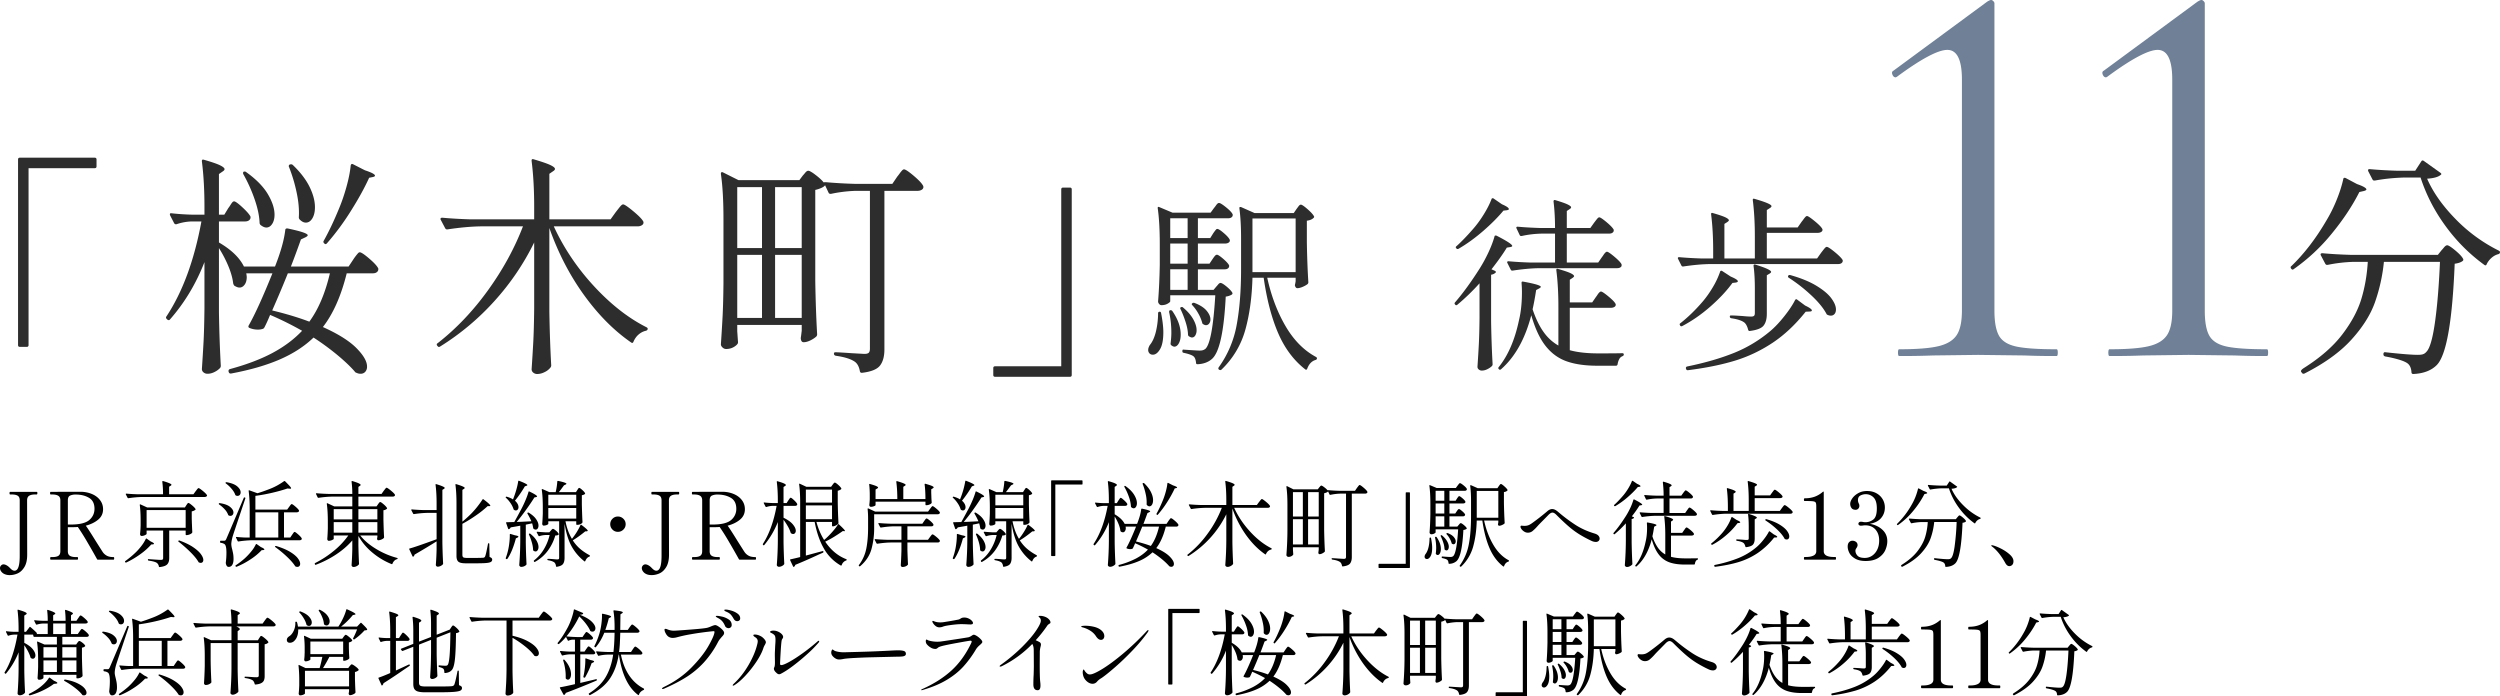
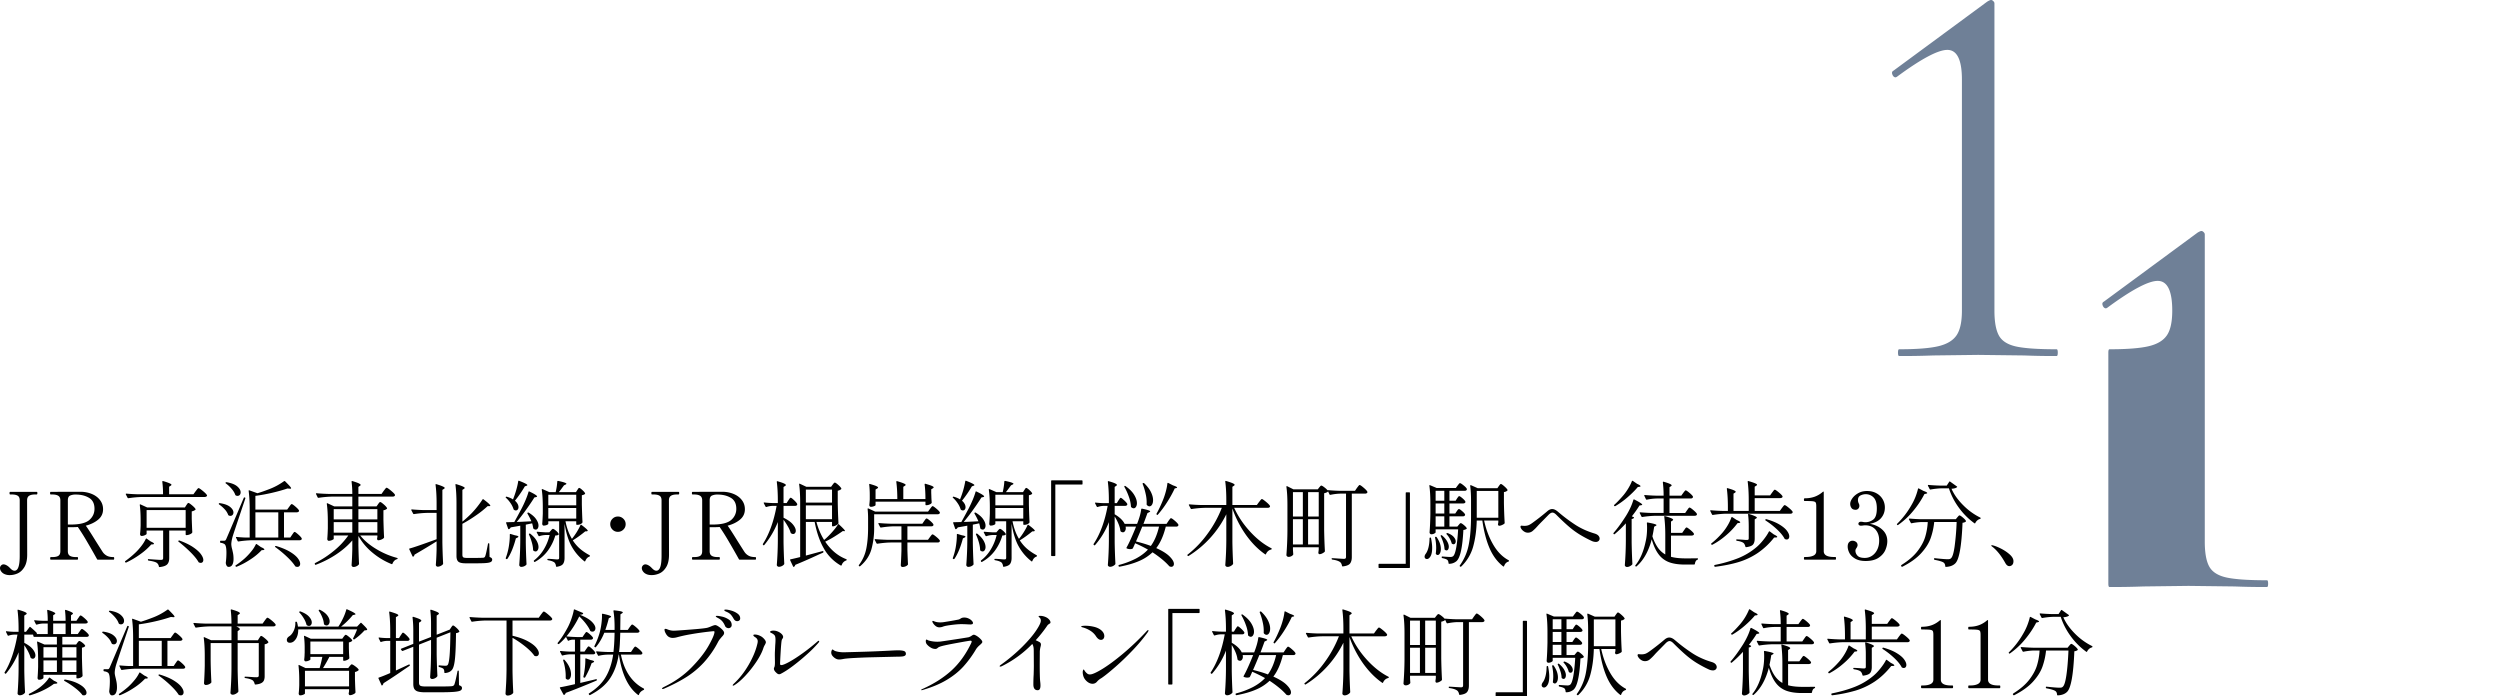
<svg xmlns="http://www.w3.org/2000/svg" data-name="レイヤー_1" width="214.043" height="59.631" viewBox="0 0 214.043 59.631">
-   <path d="M2.285 29.7h-.58c-.107 0-.16-.053-.16-.16V13.66c0-.106.053-.16.16-.16h6.4c.107 0 .16.054.16.16v.58c0 .108-.053.16-.16.16h-5.66v15.14c0 .107-.053.16-.16.16zm17.26-11.88c.053-.066.113-.153.18-.26s.123-.186.17-.24c.046-.052.096-.08.15-.08.106 0 .343.17.71.51.366.34.597.604.69.79a.345.345 0 01-.02.2c-.08.148-.234.22-.46.22h-2.22v1.8c1.053.614 1.767 1.3 2.14 2.06h2.66c.493-1.253.786-2.3.88-3.14.012-.093.08-.133.2-.12 1.146.24 1.72.434 1.72.58 0 .054-.068.114-.2.18l-.38.18c-.333.934-.62 1.707-.86 2.32h4.94l.4-.6a4.738 4.738 0 01.4-.53c.053-.06.106-.09.16-.09.12 0 .39.18.81.54.42.36.676.64.77.84a.346.346 0 01-.02.2c-.08.147-.227.22-.44.22h-2.24c-.48 1.934-1.16 3.467-2.04 4.6 1.306.587 2.263 1.188 2.87 1.8s.91 1.14.91 1.58a.65.65 0 01-.15.45.518.518 0 01-.41.17.758.758 0 01-.34-.08.24.24 0 01-.16-.12c-.36-.413-.844-.873-1.45-1.38a22.365 22.365 0 00-2.07-1.52c-.774.747-1.734 1.37-2.88 1.87-1.148.5-2.54.904-4.18 1.21h-.04c-.08 0-.134-.04-.16-.12l-.02-.06v-.04c0-.08.04-.133.12-.16 1.426-.386 2.64-.846 3.64-1.38s1.846-1.166 2.54-1.9a27.504 27.504 0 00-2.74-1.36c-.174.428-.334.78-.48 1.06-.04.08-.094.127-.16.14-.12.04-.254.06-.4.06-.254 0-.494-.046-.72-.14-.094-.04-.12-.106-.08-.2.532-.933 1.213-2.426 2.04-4.48h-2.24c.026.16.04.267.04.32 0 .267-.06.484-.18.65-.12.167-.267.25-.44.25-.12 0-.267-.053-.44-.16a.465.465 0 01-.1-.2c-.054-.452-.194-.95-.42-1.49a10.28 10.28 0 00-.8-1.53v5.48c.026 1.654.08 3.187.16 4.6a.29.29 0 01-.06.18c-.12.134-.28.25-.48.35-.2.1-.4.15-.6.15a.501.501 0 01-.34-.12.359.359 0 01-.14-.28c.053-.787.1-1.55.14-2.29s.066-1.71.08-2.91v-3.96c-.72 1.854-1.707 3.494-2.96 4.92-.054.068-.127.068-.22 0l-.04-.04c-.08-.08-.094-.153-.04-.22 1.386-2.092 2.386-4.806 3-8.14h-.84c-.44.014-.874.094-1.3.24h-.06c-.054 0-.1-.033-.14-.1l-.34-.66a.216.216 0 01-.02-.1c0-.067.046-.093.14-.08.6.067 1.212.107 1.84.12h.98v-.66c0-1.452-.073-2.752-.22-3.9v-.04c0-.106.06-.14.18-.1.653.187 1.11.343 1.37.47.26.127.39.238.39.33 0 .067-.054.134-.16.2l-.32.22v3.48h.46l.34-.56zm1.27-3.04c.006-.04.023-.066.05-.08.093-.026.166-.012.22.04.84.6 1.453 1.224 1.84 1.87.387.648.58 1.238.58 1.77 0 .32-.067.584-.2.79-.134.207-.3.31-.5.31-.147 0-.314-.073-.5-.22a.27.27 0 01-.08-.2c-.027-.613-.177-1.302-.45-2.07a12.845 12.845 0 00-.95-2.09.252.252 0 01-.01-.12zm3.83 8.62c-.36.908-.807 1.967-1.34 3.18 1.213.294 2.273.614 3.18.96.773-1.053 1.36-2.433 1.76-4.14h-3.6zm.08-9.18c0-.066.033-.113.1-.14h.02a.222.222 0 01.22.04c.653.627 1.133 1.254 1.44 1.88.307.627.46 1.207.46 1.74 0 .387-.073.704-.22.95-.147.247-.334.37-.56.37-.173 0-.347-.086-.52-.26a.27.27 0 01-.08-.2c.04-.64-.023-1.35-.19-2.13a13.385 13.385 0 00-.65-2.17c-.014-.013-.02-.04-.02-.08zm5.37-.17c.033-.02.076-.016.13.01l1.02.52c.572.188.86.34.86.46 0 .054-.067.094-.2.12l-.3.06c-.387.854-.91 1.803-1.57 2.85a21.519 21.519 0 01-2.05 2.77c-.08.08-.154.08-.22 0l-.02-.02c-.067-.066-.074-.14-.02-.22.44-.787.873-1.7 1.3-2.74.24-.573.453-1.196.64-1.87.187-.673.307-1.276.36-1.81.013-.066.037-.11.07-.13zm22.64 4.09l.22-.28c.093-.12.17-.21.23-.27.06-.06.117-.09.17-.09.107 0 .393.194.86.58.467.388.753.68.86.88.013.027.02.06.02.1 0 .094-.05.17-.15.23-.1.06-.216.09-.35.09h-7.18c.854 1.854 2 3.56 3.44 5.12s2.94 2.734 4.5 3.52c.067.04.1.08.1.12 0 .094-.054.154-.16.18-.227.054-.434.16-.62.32s-.333.368-.44.62c-.04.107-.107.128-.2.06-1.467-1.012-2.813-2.37-4.04-4.07-1.226-1.7-2.214-3.61-2.96-5.73v7.16c.027 1.654.08 3.187.16 4.6 0 .067-.02.127-.06.18a1.36 1.36 0 01-.49.39c-.22.114-.437.17-.65.17a.502.502 0 01-.34-.12.36.36 0 01-.14-.28c.053-.786.1-1.55.14-2.29.04-.74.067-1.71.08-2.91v-5.66a21.658 21.658 0 01-3.38 4.99 21.635 21.635 0 01-4.66 3.91c-.093.068-.167.06-.22-.02l-.04-.04c-.067-.092-.053-.166.04-.22 1.587-1.24 3.02-2.746 4.3-4.52 1.28-1.773 2.28-3.6 3-5.48h-3.6c-.854.014-1.807.1-2.86.26h-.06c-.054 0-.1-.033-.14-.1l-.38-.72c-.013-.012-.02-.04-.02-.08 0-.066.054-.1.16-.1.72.067 1.526.114 2.42.14h5.44v-1.1c0-1.452-.074-2.752-.22-3.9v-.04c0-.106.06-.14.18-.1.68.2 1.154.364 1.42.49s.4.237.4.33c0 .067-.053.134-.16.2l-.32.22v3.9h5.24l.46-.64zm25.506-3.08c.44.374.706.66.8.86l.02.08c0 .107-.05.19-.15.25-.1.06-.217.09-.35.09h-2.84v13.58c0 .587-.123 1.044-.37 1.37-.247.327-.763.537-1.55.63h-.04c-.067 0-.114-.046-.14-.14-.067-.373-.207-.64-.42-.8-.334-.24-.88-.413-1.64-.52-.107-.026-.16-.086-.16-.18 0-.08.04-.12.12-.12.186 0 .653.028 1.4.08l1.08.06c.186 0 .313-.032.38-.1.066-.066.1-.18.1-.34V16.34h-1.24c-.733.027-1.433.114-2.1.26a.37.37 0 01-.12-.02.12.12 0 01-.08-.08l-.3-.64c-.053.08-.16.158-.32.23a2.52 2.52 0 01-.52.17v7.78c.026 1.667.08 3.194.16 4.58a.27.27 0 01-.08.2c-.134.12-.304.23-.51.33-.207.1-.397.15-.57.15-.134 0-.213-.1-.24-.3 0-.08.006-.146.02-.2l.06-.48v-.5h-5.52v.54l.06.86a.347.347 0 01-.02.2c-.08.12-.21.227-.39.32-.18.094-.383.14-.61.14a.432.432 0 01-.3-.13c-.093-.086-.14-.176-.14-.27.053-.786.1-1.55.14-2.29s.067-1.71.08-2.91v-5.52c0-1.586-.074-2.872-.22-3.86v-.04c0-.052.016-.09.05-.11.033-.02.077-.016.13.01l1.32.66h5.22l.3-.4c.04-.04.107-.116.2-.23.093-.112.18-.17.26-.17.107 0 .317.12.63.36s.543.454.69.64c0-.013.067-.02.2-.02a40.46 40.46 0 002.44.14h3.24l.42-.62a4.2 4.2 0 00.2-.26c.067-.092.133-.176.2-.25s.127-.11.18-.11c.12 0 .4.188.84.56zm-15.12 6.18h2.12v-5.22h-2.12v5.22zm0 5.98h2.12v-5.4h-2.12v5.4zm3.24-5.98h2.28v-5.22h-2.28v5.22zm0 5.98h2.28v-5.4h-2.28v5.4zM91.02 16.06h.58c.107 0 .16.054.16.16V32.1c0 .107-.053.16-.16.16h-6.399c-.107 0-.16-.053-.16-.16v-.58c0-.106.053-.16.16-.16h5.66V16.22c0-.106.053-.16.16-.16zm8.172 10.66a.136.136 0 01.088-.032c.075 0 .117.038.128.113.128.65.193 1.199.193 1.647 0 .652-.094 1.134-.28 1.448s-.392.472-.617.472a.389.389 0 01-.287-.111.411.411 0 01-.112-.305c0-.117.048-.256.143-.416.214-.256.382-.618.504-1.088a6.94 6.94 0 00.2-1.632c0-.042.014-.074.04-.095zm4.617-4.528a5.12 5.12 0 01.112-.16c.053-.074.1-.13.143-.168a.196.196 0 01.128-.055c.085 0 .264.117.537.351.272.236.44.422.503.56a.283.283 0 01-.015.16c-.065.118-.182.177-.353.177h-2.303v1.76h1.343l.24-.289c.033-.032.083-.09.153-.175.07-.085.136-.128.2-.128.096 0 .269.103.52.311.25.208.413.382.488.52.031.054.02.107-.032.16a1.285 1.285 0 01-.529.177c-.15 2.986-.539 4.762-1.168 5.328-.32.288-.736.442-1.248.464-.085 0-.128-.043-.128-.128-.021-.246-.085-.422-.191-.529-.129-.117-.416-.223-.864-.32-.075-.01-.113-.053-.113-.128v-.031c0-.097.043-.134.128-.112.769.053 1.211.08 1.328.08.128 0 .227-.011.296-.033s.142-.058.216-.112c.405-.373.689-1.903.849-4.592h-3.857v.512c0 .054-.074.123-.223.208-.15.086-.326.129-.529.129-.074 0-.141-.035-.2-.105s-.088-.141-.088-.215c.075-.939.123-1.985.145-3.136v-1.744c0-1.26-.06-2.294-.177-3.105v-.032c0-.074.043-.096.128-.063l1.137.479h3.263l.304-.416c.032-.031.077-.09.137-.176a1.05 1.05 0 01.151-.183.198.198 0 01.128-.056c.097 0 .299.125.609.376.31.25.496.45.56.6a.275.275 0 01-.016.16c-.065.117-.187.175-.369.175h-2.591v1.697h1.055l.24-.385a3.726 3.726 0 01.256-.344.145.145 0 01.113-.055c.095 0 .28.117.551.351.273.235.44.422.504.56a.178.178 0 01.017.08c0 .075-.038.137-.112.184a.497.497 0 01-.273.073h-2.351v1.727h.992l.256-.384zm-3.712 4.496c0-.074.032-.117.095-.127h.048a.15.15 0 01.128.063c.48.694.72 1.366.72 2.017 0 .31-.053.56-.16.752-.107.191-.235.288-.383.288-.075 0-.166-.043-.273-.128a.173.173 0 01-.047-.16c.042-.363.063-.662.063-.897 0-.618-.063-1.21-.191-1.775v-.033zm1.584-6.303v-1.697h-1.489v1.697h1.489zm-1.489 2.191h1.489V20.85h-1.489v1.727zm1.489.48h-1.489v1.76h1.489v-1.76zm-.577 3.249c.075-.033.133-.027.176.015.406.342.701.683.889 1.025.186.34.28.645.28.912a.858.858 0 01-.112.464c-.075.117-.171.175-.288.175-.065 0-.155-.037-.273-.112a.214.214 0 01-.063-.16c-.01-.309-.08-.663-.208-1.063s-.273-.766-.433-1.096c-.043-.075-.032-.128.032-.16zm.976-.336l.017-.017c.042-.031.101-.037.175-.015.47.181.814.402 1.033.664s.328.51.328.744a.55.55 0 01-.112.36.342.342 0 01-.273.136.436.436 0 01-.224-.08c-.053-.022-.085-.065-.095-.128a3.422 3.422 0 00-.328-.784 3.557 3.557 0 00-.52-.72c-.064-.065-.064-.118 0-.16zm8.929-8.08l.16-.216c.074-.102.144-.152.208-.152.085 0 .274.127.567.383s.478.46.552.609c.032.043.022.09-.031.143-.128.128-.32.208-.576.24v1.825c.021 1.27.063 2.416.128 3.44a.215.215 0 01-.065.16c-.106.085-.248.165-.424.24s-.328.112-.456.112c-.095 0-.165-.08-.208-.24a.98.98 0 01.032-.16l.033-.193v-.304h-2.433c.342 1.558.864 2.939 1.568 4.145.705 1.205 1.574 2.085 2.609 2.64.053.032.08.069.08.112 0 .042-.01.074-.032.096s-.048.037-.08.047c-.331.096-.572.347-.72.752-.043.096-.102.113-.177.048-.981-.767-1.752-1.8-2.311-3.095-.56-1.296-.974-2.877-1.24-4.745h-.96c-.044 1.654-.246 3.136-.609 4.449a7.456 7.456 0 01-2.048 3.423c-.042.043-.101.048-.176.016l-.032-.016c-.063-.053-.074-.117-.031-.192a8.913 8.913 0 001.544-3.64c.25-1.35.376-2.935.376-4.76v-2.671c0-.97-.048-1.824-.145-2.56v-.033c0-.031.014-.053.04-.063s.062-.011.105 0l1.151.511h3.36l.24-.351zm-3.777.815v4.593h3.697v-4.593h-3.697zm19.441 5.553a18.688 18.688 0 01-1.904 1.84c-.076.053-.134.048-.176-.017l-.017-.016c-.053-.053-.053-.112 0-.175.683-.79 1.393-1.766 2.128-2.928.267-.427.513-.88.736-1.36.224-.48.395-.928.512-1.344.01-.086.07-.112.177-.08.895.458 1.344.752 1.344.88 0 .043-.054.074-.16.095l-.304.048c-.299.502-.737 1.12-1.313 1.857l.288.128c.043.021.07.044.08.072.011.026.005.056-.015.088a.725.725 0 01-.385.176v4c.022 1.333.065 2.554.129 3.664a.218.218 0 01-.064.16c-.096.095-.224.183-.384.263s-.32.12-.48.12a.384.384 0 01-.257-.095.29.29 0 01-.112-.225c.043-.629.08-1.24.112-1.832.033-.592.054-1.368.065-2.328v-2.991zm1.096-7.28a.12.12 0 01.103.015l.72.496c.395.171.593.31.593.416 0 .043-.059.075-.176.096l-.288.032c-.46.555-1.035 1.134-1.729 1.737s-1.397 1.112-2.111 1.528c-.075.042-.139.031-.193-.032l-.015-.017c-.054-.063-.043-.122.031-.176.405-.362.87-.843 1.393-1.44.33-.373.642-.797.935-1.272.294-.474.515-.909.664-1.303.011-.043.035-.07.073-.08zm8.872 8.448c.042-.054.088-.117.135-.193a1.16 1.16 0 01.153-.192c.052-.053.1-.08.143-.08.086 0 .296.14.632.417s.542.49.616.64l.017.063c0 .086-.04.152-.12.2s-.179.073-.296.073h-3.52v3.631c.66.182 1.482.273 2.463.273.95 0 1.627-.006 2.032-.017.085 0 .128.038.128.113 0 .063-.037.112-.112.143a.519.519 0 00-.28.257 1.258 1.258 0 00-.136.432c-.021.085-.07.127-.143.127h-1.6c-1.035 0-1.907-.125-2.616-.375-.71-.251-1.313-.69-1.809-1.32-.496-.63-.903-1.505-1.224-2.625-.533 2.038-1.397 3.58-2.591 4.624-.065.054-.123.054-.176 0l-.017-.015c-.053-.054-.053-.113 0-.176.8-.992 1.376-2.325 1.729-4 .17-.694.256-1.504.256-2.433 0-.213-.011-.469-.033-.767v-.017c0-.085.048-.117.145-.096 1.002.182 1.504.331 1.504.449 0 .032-.043.074-.128.127l-.272.144c-.096.63-.198 1.179-.304 1.648.266.79.578 1.435.935 1.936a3.92 3.92 0 001.273 1.168v-3.327c0-1.163-.059-2.203-.177-3.12v-.033c0-.084.049-.112.145-.08.522.15.882.273 1.08.369s.296.181.296.255c0 .033-.043.08-.128.144l-.24.16v1.937h1.92l.32-.464zm.511-3.408c.043-.054.088-.118.136-.193.049-.074.099-.138.152-.191.054-.054.102-.08.145-.08.085 0 .296.141.632.424s.54.499.615.647a.43.43 0 010 .16c-.063.118-.191.177-.384.177h-6.655c-.684.01-1.446.079-2.288.208h-.049c-.042 0-.079-.027-.111-.08l-.288-.576c-.011-.011-.017-.033-.017-.065 0-.052.038-.08.112-.08.587.054 1.238.091 1.952.112h2.033V20h-1.057c-.64.01-1.242.08-1.808.208h-.047c-.043 0-.08-.026-.113-.08l-.271-.575c-.01-.011-.017-.032-.017-.065 0-.052.037-.08.113-.08.586.054 1.237.091 1.952.113h1.248c0-.811-.043-1.569-.128-2.273 0-.106.053-.144.16-.111.5.15.85.271 1.048.368.197.096.296.176.296.24 0 .053-.043.107-.128.16l-.24.16v1.456h2.015l.32-.449.153-.2c.07-.09.125-.157.168-.2.042-.042.085-.064.128-.064.085 0 .293.14.624.416.33.278.533.492.607.64a.274.274 0 01-.015.16c-.065.118-.187.176-.369.176h-3.631v2.48h2.687l.32-.463zm17.093-3.025a2.83 2.83 0 00.16-.208 2.21 2.21 0 01.16-.2c.053-.058.101-.088.144-.088.086 0 .307.148.664.44s.573.515.648.665c.01.021.016.047.016.08 0 .074-.04.135-.12.183s-.179.073-.296.073h-4.351v2.192h4.303l.352-.496.168-.217c.07-.09.129-.16.177-.208.047-.048.092-.071.135-.071.096 0 .325.15.688.447.363.299.587.528.673.688a.284.284 0 01-.017.16c-.063.118-.191.176-.384.176h-10.96c-.682.011-1.445.08-2.288.208h-.048c-.043 0-.08-.026-.112-.08l-.288-.576c-.01-.01-.016-.031-.016-.063 0-.054.037-.08.113-.08.575.053 1.21.09 1.903.112h1.008v-.656c0-1.163-.059-2.203-.176-3.12v-.033c0-.085.048-.112.145-.08.522.15.881.273 1.08.368.197.096.295.182.295.256 0 .032-.042.08-.127.145l-.256.16v2.96h2.607v-1.872c0-1.163-.058-2.203-.176-3.12v-.033c0-.084.048-.112.144-.08.97.278 1.456.486 1.456.624 0 .054-.043.107-.128.16l-.271.176v1.489h2.64l.335-.48zm-6.904 4.193a.123.123 0 01.104.015l.737.48c.405.172.607.304.607.4 0 .054-.059.09-.176.112l-.288.033c-.47.65-1.09 1.317-1.864 2s-1.587 1.248-2.44 1.696c-.075.031-.133.016-.176-.049v-.016c-.053-.074-.048-.132.016-.175.65-.512 1.28-1.12 1.888-1.825.32-.373.62-.794.897-1.263a6.99 6.99 0 00.624-1.328c.01-.043.034-.07.07-.08zm6.52 2.463l.688.512c.385.182.576.32.576.416 0 .065-.07.097-.208.097l-.32.015c-.885 1.11-1.834 2-2.848 2.672s-2.094 1.182-3.24 1.529-2.478.616-3.991.807h-.033c-.064 0-.106-.037-.128-.112l-.016-.048v-.031c0-.065.038-.108.112-.128 1.515-.31 2.843-.694 3.985-1.152a11.49 11.49 0 003.12-1.872c.383-.32.783-.742 1.199-1.264s.725-.987.929-1.393c.052-.085.11-.1.175-.048zm-3.616-.895c0-.79-.037-1.451-.112-1.984 0-.107.054-.145.16-.113.896.278 1.345.486 1.345.624 0 .043-.043.091-.13.145l-.238.143v3.296c0 .448-.094.787-.28 1.017s-.58.38-1.177.456h-.032c-.053 0-.09-.038-.112-.112-.074-.288-.182-.49-.32-.609-.224-.17-.597-.293-1.12-.368-.085-.02-.127-.068-.127-.144 0-.064.03-.095.095-.095.139 0 .3.005.48.015l.512.033c.32.032.566.047.736.047.117 0 .2-.021.248-.064.049-.042.072-.122.072-.24v-2.047zm2.84-1.065c-.005-.037.003-.066.024-.087.033-.054.091-.07.176-.048.906.256 1.653.562 2.24.92.586.357 1.011.715 1.272 1.072.262.357.392.674.392.951 0 .16-.04.288-.12.385a.405.405 0 01-.328.143.572.572 0 01-.256-.063.147.147 0 01-.112-.097c-.267-.5-.712-1.04-1.336-1.616a13.365 13.365 0 00-1.895-1.472.125.125 0 01-.057-.088z" fill="#2d2d2d" />
-   <path d="M162.501 30.192c0-.192.032-.288.097-.288 1.504 0 2.623-.088 3.359-.263s1.256-.488 1.56-.937c.304-.447.457-1.151.457-2.111V6.816c0-1.695-.416-2.544-1.248-2.544-.801 0-2.24.768-4.32 2.304l-.096.048c-.128 0-.225-.08-.289-.24-.064-.16-.032-.27.096-.335l8.017-5.904c.159-.096.271-.145.336-.145.063 0 .127.033.191.097.065.064.097.128.097.191v26.305c0 .96.127 1.672.384 2.136.255.463.744.776 1.463.935.72.161 1.88.24 3.48.24.064 0 .097.096.097.288s-.033.288-.096.288a61.8 61.8 0 01-2.784-.047l-3.937-.048-3.84.048a68.18 68.18 0 01-2.927.047c-.065 0-.097-.095-.097-.288zm18.009 0c0-.192.032-.288.096-.288 1.504 0 2.623-.088 3.36-.263s1.256-.488 1.56-.937c.304-.447.456-1.151.456-2.111V6.816c0-1.695-.416-2.544-1.248-2.544-.8 0-2.24.768-4.32 2.304l-.096.048c-.128 0-.224-.08-.288-.24-.064-.16-.032-.27.096-.335l8.017-5.904c.159-.096.271-.145.336-.145.063 0 .126.033.19.097.065.064.098.128.098.191v26.305c0 .96.127 1.672.383 2.136.256.463.745.776 1.464.935.72.161 1.88.24 3.48.24.064 0 .096.096.096.288s-.032.288-.095.288a61.8 61.8 0 01-2.784-.047l-3.937-.048-3.84.048a68.18 68.18 0 01-2.928.047c-.064 0-.096-.095-.096-.288z" fill="#6f8097" />
-   <path d="M200.823 15.24l.98.52c.534.187.8.34.8.46 0 .053-.08.1-.24.14l-.36.08c-.6 1.187-1.39 2.377-2.37 3.57a16.156 16.156 0 01-3.25 3.03c-.08.067-.154.054-.22-.04-.066-.093-.06-.166.02-.22 1.107-1.066 2.114-2.38 3.02-3.94.32-.532.607-1.112.86-1.74.253-.626.44-1.212.56-1.76.014-.106.08-.14.2-.1zm.64 7.18c-.76.027-1.486.114-2.18.26h-.06c-.053 0-.1-.033-.14-.1l-.38-.72c-.014-.012-.02-.04-.02-.08 0-.066.053-.1.16-.1.72.067 1.527.114 2.42.14h7.46l.32-.4c.04-.04.11-.12.21-.24.1-.12.19-.18.27-.18.107 0 .337.147.69.44.353.294.577.534.67.72.04.08.02.148-.06.2-.146.108-.367.18-.66.22-.2 4.96-.713 7.854-1.54 8.68-.467.467-1.133.72-2 .76-.106 0-.16-.053-.16-.16-.026-.373-.153-.633-.38-.78-.16-.106-.413-.21-.76-.31s-.713-.183-1.1-.25c-.107-.027-.16-.086-.16-.18v-.04c0-.053.017-.093.05-.12s.076-.033.13-.02c1.347.148 2.267.22 2.76.22.186 0 .334-.016.44-.05a.6.6 0 00.28-.19c.294-.266.54-1.086.74-2.46.2-1.372.347-3.126.44-5.26h-4.8a14.811 14.811 0 01-.78 3.5c-.386 1.067-1.06 2.127-2.02 3.18s-2.293 2.013-4 2.88c-.093.04-.166.02-.22-.06l-.06-.08c-.013-.013-.02-.033-.02-.06 0-.066.067-.146.2-.24 1.44-.906 2.554-1.876 3.34-2.91.787-1.032 1.33-2.046 1.63-3.04.3-.992.483-2.05.55-3.17h-1.26zm8.76-3.68a13.63 13.63 0 003.72 2.72c.067.04.1.08.1.12 0 .054-.013.094-.04.12a.244.244 0 01-.1.06c-.214.053-.41.16-.59.32s-.317.34-.41.54c-.04.108-.106.127-.2.06a14.989 14.989 0 01-3.31-3.31c-.954-1.3-1.67-2.69-2.15-4.17h-1.42c-.88.028-1.713.113-2.5.26h-.06c-.053 0-.1-.032-.14-.1l-.36-.7-.02-.08c0-.066.047-.1.14-.1.72.067 1.527.114 2.42.14h1.48l.52-.8c.053-.092.127-.106.22-.04l1.4 1c.094.068.12.12.08.16-.2.2-.6.32-1.2.36.507 1.16 1.313 2.307 2.42 3.44z" fill="#2d2d2d" />
+   <path d="M162.501 30.192c0-.192.032-.288.097-.288 1.504 0 2.623-.088 3.359-.263s1.256-.488 1.56-.937c.304-.447.457-1.151.457-2.111V6.816c0-1.695-.416-2.544-1.248-2.544-.801 0-2.24.768-4.32 2.304l-.096.048c-.128 0-.225-.08-.289-.24-.064-.16-.032-.27.096-.335l8.017-5.904c.159-.096.271-.145.336-.145.063 0 .127.033.191.097.065.064.097.128.097.191v26.305c0 .96.127 1.672.384 2.136.255.463.744.776 1.463.935.72.161 1.88.24 3.48.24.064 0 .097.096.097.288s-.033.288-.096.288a61.8 61.8 0 01-2.784-.047l-3.937-.048-3.84.048a68.18 68.18 0 01-2.927.047c-.065 0-.097-.095-.097-.288zm18.009 0c0-.192.032-.288.096-.288 1.504 0 2.623-.088 3.36-.263s1.256-.488 1.56-.937c.304-.447.456-1.151.456-2.111c0-1.695-.416-2.544-1.248-2.544-.8 0-2.24.768-4.32 2.304l-.096.048c-.128 0-.224-.08-.288-.24-.064-.16-.032-.27.096-.335l8.017-5.904c.159-.096.271-.145.336-.145.063 0 .126.033.19.097.065.064.098.128.098.191v26.305c0 .96.127 1.672.383 2.136.256.463.745.776 1.464.935.72.161 1.88.24 3.48.24.064 0 .096.096.096.288s-.032.288-.095.288a61.8 61.8 0 01-2.784-.047l-3.937-.048-3.84.048a68.18 68.18 0 01-2.928.047c-.064 0-.096-.095-.096-.288z" fill="#6f8097" />
  <path d="M.36 49.139a.678.678 0 01-.276-.24.499.499 0 01-.084-.244.32.32 0 01.097-.244.285.285 0 01.199-.092c.117 0 .25.056.4.168.053.042.103.088.148.136.046.048.085.085.116.112.097.085.192.128.288.128s.179-.048.248-.144c.128-.187.192-.56.192-1.12v-4.76c0-.193-.057-.324-.171-.396-.116-.072-.29-.108-.525-.108h-.12c-.037 0-.056-.037-.056-.112 0-.075.019-.112.056-.112h2.264c.027 0 .045.01.052.028s.012.047.012.084c0 .075-.021.112-.064.112h-.12c-.24 0-.415.039-.528.116s-.168.206-.168.388l.008 4.648c0 .448-.08.803-.24 1.064-.16.262-.352.441-.575.54a1.645 1.645 0 01-.664.148 1.05 1.05 0 01-.489-.1zm9.416-1.34c0 .08-.018.12-.055.12H8.385a.079.079 0 01-.073-.04 65.1 65.1 0 00-.835-1.464 19.32 19.32 0 00-.813-1.296c-.15.01-.26.016-.336.016h-.52v2.056c0 .187.057.318.172.392.115.074.287.112.516.112h.128c.038 0 .057.034.057.104 0 .08-.019.12-.057.12H4.353c-.038 0-.056-.037-.056-.112 0-.075.018-.112.056-.112h.127c.24 0 .416-.038.525-.112.108-.074.163-.205.163-.392V42.84c0-.187-.059-.318-.176-.392-.117-.075-.29-.112-.52-.112h-.127c-.038 0-.057-.037-.057-.112 0-.075.019-.112.057-.112l1.84-.008h.727c.342.005.657.068.948.188s.525.293.7.52c.176.227.264.49.264.788 0 .357-.136.652-.412.884-.274.232-.63.407-1.067.524.15.197.434.638.855 1.32.347.549.547.864.6.944.09.128.207.231.348.308s.332.116.573.116c.037 0 .055.034.055.104zM6.05 44.91c.763 0 1.293-.128 1.592-.384.298-.256.448-.579.448-.968 0-.437-.156-.75-.469-.936-.311-.186-.691-.28-1.14-.28a1.11 1.11 0 00-.488.092c-.122.061-.183.196-.183.404v2.072h.24zm6.518 1.21l.336.24c.187.078.28.146.28.199 0 .021-.03.038-.088.048l-.144.008a5.53 5.53 0 01-.936.832 7.38 7.38 0 01-1.2.712c-.038.016-.067.008-.087-.024l-.01-.008c-.026-.043-.02-.075.017-.096.309-.224.586-.453.832-.688.192-.18.37-.38.536-.596a3.23 3.23 0 00.376-.604c.027-.042.056-.05.088-.024zm4.184-4.065c.026-.033.055-.068.084-.108s.059-.076.088-.108.055-.048.076-.048c.048 0 .168.08.36.236.192.158.309.276.352.356.01.021.017.035.017.04 0 .037-.024.068-.069.092a.309.309 0 01-.148.036h-5.367a8.59 8.59 0 00-1.145.104h-.016c-.027 0-.047-.013-.064-.04l-.144-.28-.008-.032c0-.027.02-.04.056-.04.288.027.61.046.968.056h2.168c0-.384-.022-.74-.064-1.072 0-.054.027-.072.08-.056.47.14.704.243.704.312 0 .026-.022.054-.064.08l-.136.088v.648h2.08l.192-.264zm-.8 1.2a1.61 1.61 0 00.06-.088c.024-.037.046-.064.064-.08s.038-.025.06-.025c.043 0 .144.068.304.2.16.134.258.238.296.313.016.027.011.053-.016.08a.8.8 0 01-.304.128v.624c.016.507.032.888.048 1.144a.155.155 0 01-.024.08.64.64 0 01-.211.128.698.698 0 01-.253.056h-.016c-.043 0-.064-.021-.064-.064v-.328h-1.408v2.368c0 .224-.054.397-.164.52-.11.123-.327.203-.652.24h-.016c-.027 0-.046-.019-.056-.056a.455.455 0 00-.176-.304c-.112-.08-.344-.144-.695-.192-.043-.01-.065-.035-.065-.072 0-.048.022-.067.065-.056.575.043.921.064 1.039.064.08 0 .133-.012.16-.036.027-.024.04-.065.04-.124v-2.352h-1.416v.288c0 .026-.048.062-.144.108a.675.675 0 01-.288.068.109.109 0 01-.092-.048.18.18 0 01-.036-.112 9.74 9.74 0 00.048-.736v-.456c0-.491-.024-.923-.072-1.296v-.016c0-.02.007-.035.02-.04.013-.005.03-.002.052.008l.56.256h3.232l.12-.192zm-3.4.416v1.52h3.344v-1.52h-3.344zm2.728 2.632c.016-.027.045-.034.088-.024.48.176.872.367 1.176.575s.524.408.66.597.204.354.204.492c0 .075-.02.134-.06.18a.2.2 0 01-.156.068.318.318 0 01-.144-.032.075.075 0 01-.056-.048c-.15-.257-.386-.543-.708-.86a11.497 11.497 0 00-.988-.868c-.037-.022-.043-.048-.016-.08zm3.46-3.192c.02-.027.05-.038.087-.032.395.059.687.167.876.324s.284.316.284.476c0 .08-.024.148-.072.204s-.11.084-.184.084a.318.318 0 01-.144-.032.135.135 0 01-.056-.064 1.384 1.384 0 00-.296-.468 2.762 2.762 0 00-.472-.412c-.032-.027-.04-.053-.024-.08zm.167 3.184h.28c.048 0 .083-.008.104-.024a.423.423 0 00.088-.136c.085-.192.581-1.358 1.488-3.496.016-.048.042-.064.08-.048l.016.008c.043.01.056.038.04.08l-.472 1.408c-.357 1.061-.56 1.672-.608 1.832-.08.283-.12.515-.12.696a2 2 0 00.08.432c.006.021.025.112.06.272.035.16.052.338.052.535 0 .214-.035.381-.104.5a.344.344 0 01-.32.181c-.064 0-.118-.031-.16-.092a.545.545 0 01-.08-.26 6.965 6.965 0 00.056-.848c0-.42-.053-.669-.16-.744a.631.631 0 00-.32-.112c-.043-.01-.064-.035-.064-.072v-.048c0-.043.021-.064.064-.064zm.416-4.984a.085.085 0 01.08-.024c.41.07.713.188.908.356.195.168.292.337.292.508 0 .09-.024.164-.072.22s-.112.084-.192.084a.31.31 0 01-.144-.032.141.141 0 01-.056-.064c-.053-.16-.156-.33-.308-.508s-.316-.332-.492-.46c-.037-.027-.043-.053-.016-.08zm2.664 5.28l.352.248c.197.086.296.155.296.208 0 .021-.03.037-.088.048l-.144.008a5.156 5.156 0 01-.936.776c-.39.262-.79.475-1.2.64-.038.016-.067.008-.088-.024l-.008-.008c-.026-.043-.022-.072.016-.088a7.36 7.36 0 00.768-.592c.197-.181.383-.378.556-.592a2.86 2.86 0 00.388-.6c.027-.043.056-.05.088-.024zm2.768-3.192l.072-.1a.783.783 0 01.084-.104c.024-.024.047-.036.068-.036.042 0 .147.07.312.212s.267.25.304.324a.082.082 0 01.008.04c0 .037-.02.068-.06.092a.273.273 0 01-.14.036h-1.088v2.16h.536l.16-.24c.021-.027.047-.062.076-.108.03-.045.055-.078.076-.1s.043-.032.064-.032c.043 0 .145.072.308.216.162.144.263.256.3.336a.14.14 0 01-.008.08c-.032.054-.094.08-.184.08H21.57a8.69 8.69 0 00-1.144.104h-.024c-.021 0-.04-.013-.056-.04l-.136-.28-.008-.032c0-.032.022-.043.064-.032.24.021.48.038.72.047h.392v-2.431c0-.581-.03-1.099-.088-1.552v-.017c0-.042.022-.055.063-.039l.689.247c.288-.084.61-.196.968-.335a5.443 5.443 0 001.304-.696c.027-.021.059-.018.096.008.197.197.332.337.404.42.072.083.108.14.108.172 0 .037-.04.05-.12.04l-.192-.016c-.352.122-.777.242-1.276.36-.5.118-.988.208-1.468.272v1.176h2.72l.168-.232zm-.928.464h-1.96v2.16h1.96v-2.16zm-.265 2.904c.022-.02.051-.027.09-.016.479.144.872.31 1.18.496s.527.37.663.548.204.337.204.476c0 .08-.021.144-.064.192s-.102.072-.176.072a.348.348 0 01-.144-.032.073.073 0 01-.056-.048c-.155-.24-.395-.512-.72-.816a9.527 9.527 0 00-.96-.792c-.037-.027-.043-.053-.016-.08zm8.802-3.592l.056-.08c.027-.037.05-.066.072-.084s.043-.028.065-.028c.042 0 .14.065.292.196.151.13.246.236.284.316.015.022.01.045-.017.072a.547.547 0 01-.288.12v.8c.017.666.035 1.168.057 1.504a.11.11 0 01-.032.08.63.63 0 01-.212.128.695.695 0 01-.252.056c-.06 0-.094-.04-.105-.12l.008-.08c0 .006.006-.019.017-.072v-.136h-1.464c.34.432.8.82 1.376 1.164a6.835 6.835 0 001.775.756c.032.01.048.027.048.048 0 .032-.02.053-.064.064a.488.488 0 00-.22.132.686.686 0 00-.156.244c-.01.043-.037.056-.08.04a6.062 6.062 0 01-1.631-.976 5.112 5.112 0 01-1.208-1.432v.824c.015.683.034 1.2.055 1.552 0 .027-.008.05-.023.072a.56.56 0 01-.193.144.567.567 0 01-.255.064c-.048 0-.088-.016-.12-.048s-.048-.07-.048-.112c.032-.448.052-.899.063-1.352v-.76c-.379.437-.835.833-1.368 1.188s-1.114.652-1.743.892c-.006.005-.017.008-.032.008-.028 0-.046-.013-.057-.04l-.008-.024c-.016-.037-.008-.066.024-.088a8.62 8.62 0 001.617-1.056 6.648 6.648 0 001.223-1.304h-1.248v.288c0 .027-.048.061-.143.104a.7.7 0 01-.28.064.109.109 0 01-.092-.048.18.18 0 01-.036-.112c.021-.246.037-.55.047-.913v-.535c0-.63-.029-1.147-.088-1.552v-.016c0-.022.007-.034.02-.04.014-.005.031-.003.053.008l.567.264h1.544v-.84H28.42a8.59 8.59 0 00-1.144.104h-.024c-.02 0-.04-.014-.056-.04l-.135-.28c-.006-.005-.008-.016-.008-.032 0-.027.018-.04.055-.04.293.027.619.045.976.056h2.08c0-.368-.021-.715-.063-1.04 0-.054.026-.072.08-.056.26.08.442.145.544.196.1.05.151.094.151.132 0 .027-.022.053-.064.08l-.127.088v.6h1.983l.185-.265c.026-.03.054-.067.084-.107s.058-.076.087-.108c.03-.032.055-.048.077-.048.047 0 .168.079.359.236.192.157.31.276.352.356l.008.032c0 .043-.02.076-.06.1a.29.29 0 01-.148.036h-2.927v.84h1.551l.128-.184zm-2.2 1.296v-.88h-1.592v.88h1.592zm0 .232h-1.592v.904h1.592v-.904zm2.145-.232v-.88h-1.624v.88h1.624zm-1.624.232v.904h1.624v-.904h-1.624zm6.695 1.647c-.571.358-1.2.737-1.889 1.137a.29.29 0 01-.095.168.037.037 0 01-.025.008c-.026 0-.045-.014-.056-.04l-.271-.584c-.017-.048-.006-.075.031-.08.315-.08 1.083-.344 2.305-.792v-2.256h-.784a8.59 8.59 0 00-1.145.104h-.023c-.022 0-.04-.013-.057-.04l-.151-.288c-.006-.005-.008-.016-.008-.032 0-.027.02-.04.063-.04.288.027.61.045.968.056h1.137v-.6c0-.582-.03-1.101-.089-1.56v-.016c0-.043.024-.057.072-.04.475.144.712.251.712.32 0 .027-.021.053-.063.08l-.137.088v4.464c.01.661.032 1.275.064 1.84 0 .026-.007.05-.024.072a.643.643 0 01-.432.2c-.047 0-.087-.016-.12-.048s-.048-.07-.048-.112c.033-.422.054-.848.065-1.28v-.728zm2.208-1.687c.256-.208.512-.44.767-.696a7.4 7.4 0 00.52-.596c.17-.216.315-.417.433-.604.01-.016.023-.026.04-.028a.063.063 0 01.048.012c.218.165.37.289.456.372.085.083.127.14.127.172 0 .026-.026.04-.08.04h-.152a8.497 8.497 0 01-.964.772c-.397.28-.796.527-1.195.74v2.648c0 .107.023.179.071.216s.153.056.313.056h.712c.314 0 .546-.005.696-.016a.175.175 0 00.151-.105c.048-.095.131-.455.248-1.079.006-.038.027-.056.065-.056.031 0 .048.021.048.064l.023 1.112a.466.466 0 01.177.1.18.18 0 01.048.124.22.22 0 01-.12.204c-.08.045-.223.076-.428.092-.206.016-.514.023-.925.023h-.783c-.31 0-.52-.044-.632-.135-.112-.091-.169-.256-.169-.496V43.07c0-.582-.03-1.101-.088-1.56v-.016c0-.043.025-.057.072-.04.48.144.72.251.72.32 0 .027-.021.053-.063.08l-.136.088v2.72zm4.349-1.944c.095-.235.183-.49.263-.768s.136-.525.168-.744c.01-.048.037-.061.08-.04.469.182.704.304.704.368 0 .016-.024.034-.072.056l-.143.048a9.936 9.936 0 01-.85 1.232.9.9 0 01.23.275.6.6 0 01.076.269c0 .085-.022.154-.065.208s-.096.08-.16.08a.274.274 0 01-.151-.048c-.022-.01-.038-.032-.05-.064a1.9 1.9 0 00-.251-.508 2.384 2.384 0 00-.396-.46c-.032-.032-.035-.059-.007-.08.02-.022.055-.024.103-.008.214.064.382.139.504.224l.017-.04zm-.269 3.004c.014-.008.031-.01.053-.004l.367.112c.197.032.296.07.296.112 0 .032-.03.06-.088.088l-.128.064c-.197.747-.438 1.328-.72 1.744-.026.032-.055.04-.088.024l-.024-.009c-.031-.015-.042-.044-.031-.087a5.358 5.358 0 00.292-1.204c.039-.301.056-.567.051-.796 0-.02.007-.037.02-.044zm.853-1.044l.975-.048a6.215 6.215 0 00-.336-.656c-.015-.038-.01-.064.016-.08a.106.106 0 01.096 0c.289.176.499.363.632.56.133.197.2.379.2.544a.423.423 0 01-.068.248.204.204 0 01-.172.096.36.36 0 01-.176-.064.185.185 0 01-.04-.08 3.22 3.22 0 00-.087-.392l-.544.112v1.536c.01.667.03 1.277.063 1.832 0 .032-.01.059-.032.08a.587.587 0 01-.184.12.638.638 0 01-.248.048c-.037 0-.073-.017-.108-.052-.034-.035-.052-.07-.052-.108a28.403 28.403 0 00.088-2.08v-1.288c-.245.048-.518.096-.815.144a.36.36 0 01-.145.152l-.023.008c-.017 0-.036-.016-.057-.048l-.168-.48-.008-.024c0-.011.005-.022.016-.032a.071.071 0 01.049-.016l.64-.016c.244-.443.45-.821.615-1.136.123-.235.239-.48.348-.74s.193-.492.252-.7c.01-.048.04-.058.088-.032.433.208.648.347.648.416 0 .021-.027.04-.08.056l-.152.032c-.202.325-.44.678-.712 1.055-.271.38-.538.726-.8 1.04l.28-.007zm.76 1.064c0-.026.013-.046.04-.056.036-.01.066-.005.087.016.24.192.416.387.529.584.11.197.167.379.167.544a.49.49 0 01-.072.276c-.048.072-.11.108-.183.108a.3.3 0 01-.177-.072.106.106 0 01-.031-.08c-.006-.192-.043-.407-.113-.644s-.15-.455-.24-.652c-.005-.005-.008-.013-.008-.024zm1.44.064c-.182.005-.36.038-.536.096-.043.011-.07 0-.08-.032l-.145-.272a.094.094 0 01-.008-.04c0-.027.019-.038.056-.032.224.02.448.037.673.048h.351l.128-.144c.016-.02.043-.052.08-.092s.073-.06.104-.06c.049 0 .134.053.257.16a.935.935 0 01.231.264c.017.026.01.053-.016.08a.272.272 0 01-.108.048.719.719 0 01-.164.016c-.139.474-.35.907-.636 1.296a3.38 3.38 0 01-1.1.96c-.037.021-.067.013-.087-.024l-.01-.017c-.015-.037-.01-.066.018-.087.335-.261.615-.58.84-.956a4.26 4.26 0 00.488-1.212h-.336zm2.703-3.848c.016-.022.035-.049.056-.084s.04-.06.056-.076a.078.078 0 01.056-.024c.043 0 .129.057.257.172.128.115.208.206.239.276.016.027.01.053-.016.08a.583.583 0 01-.256.096v.8c.016.661.035 1.16.056 1.496a.11.11 0 01-.032.08c-.037.042-.095.08-.172.112s-.161.048-.252.048H49.4c-.043 0-.064-.02-.064-.064v-.24h-.92c.112.58.296 1.083.552 1.504a5.53 5.53 0 00.728-1.168c.016-.048.045-.056.088-.024.358.267.536.432.536.495 0 .022-.026.039-.08.05l-.136.007c-.133.112-.297.24-.492.384a7.235 7.235 0 01-.572.384c.182.283.39.525.628.728.237.202.503.381.796.536.027.016.04.035.04.056 0 .026-.005.045-.016.056s-.024.018-.04.024c-.143.048-.256.171-.336.368-.01.02-.022.034-.036.04-.014.005-.028 0-.044-.016a4.227 4.227 0 01-1.092-1.28c-.275-.496-.476-1.147-.604-1.952v2.936c0 .224-.042.397-.128.52-.085.122-.264.205-.536.248h-.016c-.026 0-.045-.02-.055-.056a.519.519 0 00-.128-.312c-.123-.09-.305-.155-.545-.192-.042-.01-.064-.032-.064-.064 0-.038.016-.056.048-.056.07 0 .146.003.229.007l.235.017c.155.016.267.024.336.024.064 0 .106-.01.128-.032s.032-.061.032-.12v-3.112h-.928v.216c0 .027-.04.058-.12.096a.68.68 0 01-.288.056c-.032 0-.058-.016-.08-.048s-.032-.07-.032-.112c.021-.23.038-.523.049-.88v-.52c0-.619-.03-1.123-.09-1.512v-.016c0-.016.008-.026.021-.032a.092.092 0 01.052 0l.576.256h.544c.074-.32.12-.621.136-.905.006-.042.032-.06.08-.055.267.058.451.106.552.144.101.037.152.072.152.104 0 .015-.023.037-.072.064l-.136.064-.271.368-.168.216h1.463l.112-.176zm-.088 1.304v-.904h-2.392v.904h2.392zm-2.392.232v.904h2.392v-.904h-2.392zm5.496 1.848c-.128-.128-.193-.282-.193-.464s.065-.336.192-.464.283-.192.464-.192.337.064.468.192.196.282.196.464-.065.336-.196.464-.286.192-.468.192-.336-.064-.464-.192zm2.872 3.796a.678.678 0 01-.277-.24.499.499 0 01-.084-.244.32.32 0 01.097-.244.285.285 0 01.2-.092c.116 0 .25.056.4.168.052.042.102.088.147.136.046.048.085.085.116.112.097.085.193.128.288.128s.179-.048.248-.144c.128-.187.193-.56.193-1.12v-4.76c0-.193-.058-.324-.172-.396-.115-.072-.29-.108-.525-.108h-.12c-.037 0-.055-.037-.055-.112 0-.075.018-.112.055-.112h2.264c.027 0 .045.01.053.028s.011.047.011.084c0 .075-.021.112-.064.112h-.12c-.24 0-.415.039-.528.116s-.168.206-.168.388l.008 4.648c0 .448-.08.803-.24 1.064-.16.262-.352.441-.575.54a1.645 1.645 0 01-.664.148c-.198 0-.36-.033-.488-.1zm9.416-1.34c0 .08-.019.12-.056.12h-1.336a.079.079 0 01-.072-.04 65.1 65.1 0 00-.836-1.464 19.32 19.32 0 00-.813-1.296c-.15.01-.26.016-.336.016h-.52v2.056c0 .187.057.318.173.392.114.074.286.112.515.112h.128c.038 0 .057.034.057.104 0 .08-.019.12-.057.12h-2.271c-.037 0-.056-.037-.056-.112 0-.075.019-.112.056-.112h.128c.24 0 .415-.038.524-.112.108-.074.163-.205.163-.392V42.84c0-.187-.058-.318-.176-.392-.117-.075-.29-.112-.52-.112h-.127c-.038 0-.057-.037-.057-.112 0-.075.019-.112.057-.112l1.84-.008h.727c.342.005.658.068.949.188s.524.293.7.52c.176.227.263.49.263.788 0 .357-.136.652-.412.884-.274.232-.63.407-1.067.524.15.197.434.638.855 1.32.347.549.547.864.601.944.09.128.206.231.348.308s.332.116.572.116c.037 0 .056.034.056.104zM61 44.91c.763 0 1.293-.128 1.592-.384a1.22 1.22 0 00.448-.968c0-.437-.156-.75-.469-.936-.311-.186-.691-.28-1.14-.28a1.11 1.11 0 00-.488.092c-.122.061-.183.196-.183.404v2.072H61zm6.492-2.063c.016-.02.04-.055.069-.1s.054-.079.075-.1c.021-.021.043-.032.064-.032.043 0 .138.07.284.208s.236.245.268.32a.185.185 0 010 .08c-.032.058-.093.088-.184.088h-.984v1.016c.363.176.628.365.796.568.168.203.252.384.252.543a.307.307 0 01-.064.205.202.202 0 01-.16.076.288.288 0 01-.168-.056c-.026-.01-.043-.032-.048-.064a2.652 2.652 0 00-.24-.536 5.031 5.031 0 00-.368-.56v1.912c.01.661.032 1.274.064 1.84 0 .026-.007.05-.024.072a.547.547 0 01-.187.14.56.56 0 01-.245.06.19.19 0 01-.128-.048.141.141 0 01-.056-.112 28.455 28.455 0 00.088-2.08v-1.592a7.316 7.316 0 01-1.16 1.968c-.016.016-.034.024-.052.024s-.033-.008-.044-.024l-.008-.017c-.026-.026-.03-.055-.008-.087.533-.832.923-1.914 1.168-3.248h-.336c-.181.005-.36.038-.536.096h-.024c-.02 0-.04-.013-.056-.04l-.144-.28-.008-.032c0-.033.021-.042.064-.033.251.028.501.043.752.05h.392v-.249c0-.582-.03-1.101-.088-1.56v-.016c0-.043.024-.056.072-.04.262.074.444.138.548.188.104.05.156.094.156.132 0 .027-.021.053-.064.08l-.136.088v1.376h.265l.143-.224zm3.792-1.344l.084-.108c.04-.05.076-.076.109-.076.047 0 .142.063.283.188s.231.228.268.308c.016.02.011.045-.016.072a.652.652 0 01-.287.128v.952c.01.656.03 1.259.063 1.808 0 .032-.01.059-.032.08-.053.053-.124.101-.212.144s-.167.064-.235.064h-.01c-.041 0-.063-.021-.063-.064v-.312H69.9c.155.57.373 1.085.657 1.543l.168-.143c.191-.176.38-.37.567-.584.187-.213.336-.41.448-.592.011-.021.025-.033.04-.036s.032.004.048.02c.34.315.512.499.512.552 0 .016-.007.026-.02.028a.21.21 0 01-.044.004l-.112-.016c-.203.144-.44.302-.712.472-.272.17-.539.317-.8.44.486.72 1.082 1.219 1.792 1.496.033.016.048.032.048.048a.069.069 0 01-.015.048.11.11 0 01-.04.024.596.596 0 00-.369.384c-.016.043-.046.056-.088.04a3.838 3.838 0 01-1.432-1.436c-.358-.616-.624-1.38-.8-2.292h-.752v2.88l1.008-.272.424-.112h.016c.033 0 .051.016.056.047v.025c0 .026-.014.048-.04.064l-.344.152c-.758.352-1.431.648-2.024.888-.022.08-.059.136-.112.168a.037.037 0 01-.024.008c-.026 0-.045-.014-.056-.04l-.248-.528-.007-.032c0-.027.015-.042.047-.048.272-.059.544-.122.816-.192v-4.673c0-.628-.03-1.146-.088-1.551v-.016c0-.021.007-.035.02-.04.013-.005.03-.003.052.008l.544.256h2.12l.128-.176zm-.048 1.528V41.92h-2.24v1.112h2.24zm0 .24h-2.24v1.184h2.24v-1.184zm8.391.296l.076-.1a1.15 1.15 0 01.084-.1c.02-.021.042-.032.064-.032.043 0 .146.07.312.208.165.139.267.245.304.32a.142.142 0 01-.008.08c-.032.059-.097.088-.192.088h-5.424v1.152a6.77 6.77 0 01-.233 1.836c-.154.552-.474 1.036-.96 1.452-.037.027-.069.027-.095 0l-.008-.008c-.026-.026-.03-.056-.008-.088.32-.427.53-.897.632-1.412s.152-1.106.152-1.772v-.832c0-.261-.013-.52-.04-.776 0-.026.006-.044.02-.052.013-.009.03-.007.051.004l.569.264h4.536l.168-.232zm-4.664-.328c0 .032-.044.066-.132.1a.717.717 0 01-.269.052.117.117 0 01-.1-.048.18.18 0 01-.035-.113 6.95 6.95 0 00.04-.479v-.328c0-.347-.016-.656-.048-.928v-.016c0-.042.023-.056.072-.04.256.075.435.134.535.18.102.045.153.087.153.124 0 .027-.025.053-.073.08l-.143.088v.816h1.864c0-.544-.03-1.035-.088-1.472 0-.053.027-.072.08-.056.48.139.72.242.72.312 0 .027-.021.053-.064.08l-.136.088v1.048h1.895c0-.48-.023-.896-.07-1.248 0-.053.025-.072.08-.056.26.075.442.135.543.18.1.045.151.086.151.124 0 .027-.023.053-.07.08l-.138.088v.296l.01.272a7.5 7.5 0 00.03.552c0 .032-.007.056-.023.072a.492.492 0 01-.185.116.665.665 0 01-.248.052H79.3c-.043 0-.065-.022-.065-.064v-.24h-4.271v.288zm4.16 1.376a4.22 4.22 0 00.067-.096c.03-.042.055-.075.077-.096s.043-.032.064-.032c.048 0 .148.065.3.196s.246.233.284.308a.22.22 0 010 .08c-.032.06-.09.087-.176.087H77.69v1.153h1.761l.168-.232.075-.1c.035-.045.064-.078.084-.1.022-.021.043-.032.065-.032.043 0 .148.07.316.208s.27.245.308.32a.142.142 0 01-.008.08c-.032.059-.094.088-.185.088H77.69v.648c.017.528.033.927.05 1.2a.106.106 0 01-.033.08.508.508 0 01-.176.116.67.67 0 01-.264.052.126.126 0 01-.104-.048.167.167 0 01-.04-.112c.02-.304.04-.715.056-1.232v-.704h-.912c-.341.005-.723.04-1.144.104h-.024c-.022 0-.04-.013-.056-.04l-.145-.28c-.004-.005-.007-.016-.007-.032 0-.027.018-.04.056-.04.293.027.618.045.976.056h1.256v-1.153h-.632c-.331.006-.701.04-1.112.105h-.024c-.021 0-.04-.014-.057-.04l-.143-.273c-.006-.004-.008-.015-.008-.03 0-.028.02-.04.064-.04.288.026.61.044.967.055h2.737l.152-.224zm3.087-1.896a7.308 7.308 0 00.433-1.512c.01-.048.037-.061.08-.04.468.182.704.304.704.368 0 .016-.025.034-.073.056l-.143.048a9.936 9.936 0 01-.849 1.232.9.9 0 01.229.275.6.6 0 01.076.269c0 .085-.021.154-.064.208s-.096.08-.16.08a.274.274 0 01-.152-.048c-.021-.01-.038-.032-.049-.064a1.9 1.9 0 00-.252-.508 2.384 2.384 0 00-.395-.46c-.032-.032-.035-.059-.008-.08.02-.022.056-.024.103-.008.214.064.382.139.504.224l.017-.04zm-.268 3.004a.067.067 0 01.053-.004l.367.112c.198.032.296.07.296.112 0 .032-.03.06-.088.088l-.128.064c-.197.747-.437 1.328-.72 1.744-.026.032-.055.04-.087.024l-.025-.009c-.03-.015-.042-.044-.03-.087a5.358 5.358 0 00.291-1.204c.04-.301.057-.567.052-.796 0-.02.007-.037.02-.044zm.853-1.044l.976-.048a6.215 6.215 0 00-.336-.656c-.016-.038-.011-.064.015-.08a.106.106 0 01.097 0c.288.176.498.363.632.56.133.197.2.379.2.544a.423.423 0 01-.068.248.204.204 0 01-.172.096.36.36 0 01-.176-.064.185.185 0 01-.04-.08 3.22 3.22 0 00-.088-.392l-.544.112v1.536c.01.667.031 1.277.063 1.832 0 .032-.01.059-.032.08a.587.587 0 01-.183.12.638.638 0 01-.248.048.155.155 0 01-.109-.052c-.034-.035-.052-.07-.052-.108a28.403 28.403 0 00.088-2.08v-1.288c-.245.048-.517.096-.815.144a.36.36 0 01-.145.152l-.023.008c-.017 0-.035-.016-.057-.048l-.168-.48-.007-.024c0-.011.004-.022.015-.032a.071.071 0 01.049-.016l.64-.016c.245-.443.45-.821.616-1.136.122-.235.238-.48.348-.74s.193-.492.251-.7c.011-.048.04-.058.088-.032.433.208.649.347.649.416 0 .021-.028.04-.08.056l-.153.032c-.202.325-.44.678-.712 1.055-.271.38-.538.726-.8 1.04l.28-.007zm.76 1.064c0-.026.013-.046.04-.056.037-.01.066-.005.088.016.24.192.416.387.528.584.111.197.168.379.168.544a.49.49 0 01-.072.276c-.048.072-.11.108-.184.108a.3.3 0 01-.177-.072.106.106 0 01-.031-.08c-.006-.192-.043-.407-.112-.644s-.15-.455-.24-.652c-.005-.005-.008-.013-.008-.024zm1.44.064c-.182.005-.36.038-.536.096-.043.011-.07 0-.08-.032l-.145-.272a.094.094 0 01-.007-.04c0-.027.018-.038.055-.032.225.02.448.037.673.048h.352l.128-.144c.015-.02.043-.052.08-.092s.072-.06.103-.06c.049 0 .134.053.257.16.122.107.2.195.231.264.017.026.011.053-.015.08a.272.272 0 01-.109.048.719.719 0 01-.164.016 4.13 4.13 0 01-.635 1.296 3.4 3.4 0 01-1.1.96c-.038.021-.067.013-.088-.024l-.009-.017c-.015-.037-.01-.066.017-.087.336-.261.615-.58.84-.956a4.26 4.26 0 00.488-1.212h-.336zm2.703-3.848c.017-.022.035-.049.057-.084s.04-.06.056-.076a.078.078 0 01.055-.024c.043 0 .13.057.257.172.128.115.208.206.24.276.016.027.01.053-.016.08a.583.583 0 01-.256.096v.8c.015.661.034 1.16.055 1.496a.11.11 0 01-.032.08c-.037.042-.094.08-.172.112s-.16.048-.252.048h-.015c-.043 0-.065-.02-.065-.064v-.24h-.92c.113.58.296 1.083.552 1.504.145-.176.283-.37.416-.584.134-.213.238-.408.313-.584.015-.048.045-.056.088-.024.357.267.536.432.536.495 0 .022-.027.039-.08.05l-.136.007c-.134.112-.298.24-.492.384a7.235 7.235 0 01-.573.384c.182.283.391.525.628.728.238.202.503.381.796.536.028.016.04.035.04.056 0 .026-.005.045-.015.056s-.025.018-.04.024c-.144.048-.256.171-.336.368-.011.02-.023.034-.036.04-.014.005-.029 0-.044-.016a4.227 4.227 0 01-1.092-1.28c-.276-.496-.477-1.147-.605-1.952v2.936c0 .224-.042.397-.128.52-.085.122-.263.205-.536.248h-.015c-.027 0-.045-.02-.056-.056a.519.519 0 00-.128-.312c-.123-.09-.305-.155-.545-.192-.042-.01-.063-.032-.063-.064 0-.038.015-.056.048-.056.069 0 .145.003.228.007l.235.017c.156.016.267.024.336.024.065 0 .107-.01.128-.032s.032-.061.032-.12v-3.112h-.927v.216c0 .027-.04.058-.12.096a.68.68 0 01-.288.056c-.033 0-.059-.016-.08-.048s-.033-.07-.033-.112c.022-.23.038-.523.05-.88v-.52c0-.619-.031-1.123-.09-1.512v-.016c0-.016.007-.026.02-.032a.092.092 0 01.052 0l.577.256h.544c.074-.32.12-.621.135-.905.006-.042.033-.06.08-.055.267.058.452.106.552.144.102.037.153.072.153.104 0 .015-.024.037-.073.064l-.136.064-.271.368-.168.216h1.464l.111-.176zm-.088 1.304v-.904h-2.39v.904h2.391zm-2.391.232v.904h2.391v-.904h-2.39zm5.072 4.112h-.232c-.043 0-.064-.021-.064-.064v-6.352c0-.043.02-.064.064-.064h2.56c.042 0 .064.021.064.064v.232c0 .043-.022.064-.064.064h-2.265v6.056c0 .043-.021.064-.063.064zm5.464-4.753a1.12 1.12 0 00.072-.103c.027-.043.049-.074.068-.096s.039-.032.06-.032c.042 0 .137.068.284.204.147.136.239.241.276.316a.133.133 0 01-.008.08c-.032.058-.094.088-.184.088h-.888v.72c.421.245.707.52.856.823h1.063c.198-.5.315-.92.353-1.255.005-.037.032-.053.08-.048.458.095.688.174.688.232 0 .022-.027.045-.08.071l-.152.073c-.134.374-.248.682-.345.927h1.977l.16-.239c.016-.027.041-.062.075-.108l.084-.104c.022-.024.043-.036.065-.036.048 0 .156.071.324.216.168.144.27.256.308.336a.134.134 0 01-.008.08c-.032.059-.091.088-.176.088h-.896c-.192.773-.464 1.387-.816 1.84.523.235.905.474 1.148.72.243.246.364.456.364.632 0 .075-.02.134-.06.18a.21.21 0 01-.164.068.3.3 0 01-.137-.032.096.096 0 01-.063-.048 5.249 5.249 0 00-.58-.552 8.945 8.945 0 00-.828-.608 3.86 3.86 0 01-1.153.748c-.458.2-1.015.361-1.671.484h-.016c-.032 0-.054-.016-.064-.048l-.008-.024v-.016c0-.032.015-.053.048-.064a7.03 7.03 0 001.456-.552c.4-.213.739-.466 1.016-.76a11.236 11.236 0 00-1.096-.544c-.07.17-.133.312-.192.424-.016.032-.038.05-.064.056a.516.516 0 01-.16.024.753.753 0 01-.289-.056c-.037-.016-.047-.043-.03-.08.212-.373.485-.97.815-1.792h-.896a.95.95 0 01.016.128.435.435 0 01-.073.26c-.047.067-.106.1-.175.1a.354.354 0 01-.176-.064.184.184 0 01-.04-.08c-.022-.181-.077-.38-.168-.596s-.197-.42-.32-.612v2.192c.01.661.032 1.274.064 1.84a.12.12 0 01-.024.072.656.656 0 01-.192.14c-.08.04-.16.06-.24.06a.2.2 0 01-.136-.048.141.141 0 01-.056-.112 28.455 28.455 0 00.088-2.08v-1.584a6.547 6.547 0 01-1.184 1.968c-.022.026-.05.026-.088 0l-.017-.016c-.03-.032-.037-.061-.015-.088.554-.838.955-1.922 1.2-3.256h-.336c-.176.005-.35.038-.52.096h-.024c-.021 0-.04-.013-.057-.04l-.135-.264a.091.091 0 01-.008-.04c0-.027.018-.038.056-.032.24.027.485.042.736.048h.391v-.264c0-.582-.029-1.101-.087-1.56v-.016c0-.043.024-.056.072-.04.26.074.444.137.548.188.104.05.156.094.156.132 0 .027-.022.053-.064.08l-.128.088v1.392h.184l.136-.225zm.508-1.215c.003-.016.01-.027.02-.032.037-.01.067-.005.088.016.336.24.581.49.735.748.156.259.233.494.233.708a.566.566 0 01-.08.316c-.054.083-.12.124-.2.124-.059 0-.125-.03-.2-.088a.11.11 0 01-.032-.08 2.884 2.884 0 00-.18-.829 5.15 5.15 0 00-.38-.835.1.1 0 01-.004-.048zm1.532 3.448c-.145.362-.323.787-.536 1.272.485.118.909.245 1.272.384.309-.422.544-.973.703-1.656h-1.44zm.032-3.672c0-.026.013-.045.04-.056h.008a.087.087 0 01.088.016c.26.251.453.501.576.752.122.25.184.482.184.696 0 .155-.03.281-.088.38s-.134.148-.224.148c-.07 0-.139-.035-.208-.104a.108.108 0 01-.032-.08 3.18 3.18 0 00-.076-.852 5.32 5.32 0 00-.26-.868c-.006-.006-.008-.016-.008-.032zm2.148-.068c.013-.008.03-.007.051.004l.409.208c.23.075.343.136.343.184 0 .022-.026.037-.079.048l-.12.024a9.727 9.727 0 01-.628 1.14 8.625 8.625 0 01-.82 1.108c-.032.032-.062.032-.088 0l-.008-.008c-.027-.027-.03-.056-.009-.088.177-.315.35-.68.52-1.096.097-.23.183-.478.257-.748s.123-.51.144-.724c.005-.027.014-.045.028-.052zm7.819 1.636l.088-.112c.038-.048.067-.084.092-.108.024-.024.047-.036.068-.036.042 0 .157.078.344.232s.3.271.343.352a.08.08 0 01.008.04c0 .038-.02.068-.06.092a.272.272 0 01-.139.036h-2.872c.34.742.8 1.424 1.376 2.048.575.624 1.176 1.093 1.8 1.408.026.016.04.032.04.048 0 .038-.022.06-.065.072a.592.592 0 00-.248.128.672.672 0 00-.175.248c-.016.043-.043.05-.08.024-.587-.405-1.126-.948-1.617-1.628a9.035 9.035 0 01-1.183-2.292V46.4c.01.662.032 1.275.063 1.84a.121.121 0 01-.023.072c-.043.058-.109.11-.197.156s-.174.068-.26.068a.204.204 0 01-.135-.048.143.143 0 01-.057-.112 28.403 28.403 0 00.088-2.08V44.03a8.685 8.685 0 01-1.351 1.996 8.653 8.653 0 01-1.865 1.564c-.037.027-.066.024-.088-.008l-.015-.016c-.028-.038-.022-.067.015-.088a8.812 8.812 0 001.72-1.808 9.604 9.604 0 001.2-2.192h-1.44a8.55 8.55 0 00-1.144.104h-.023c-.022 0-.04-.014-.057-.04l-.151-.288c-.006-.005-.009-.016-.009-.032 0-.027.022-.04.065-.04.288.027.61.046.967.056h2.176v-.44c0-.581-.03-1.102-.088-1.56v-.016c0-.042.025-.056.073-.04.272.08.46.145.568.196.106.05.16.095.16.132 0 .027-.021.053-.064.08l-.128.088v1.56h2.095l.185-.256zm8.952-1.232c.176.15.282.264.32.344l.008.032c0 .043-.02.076-.06.1a.263.263 0 01-.14.036h-1.136v5.432c0 .235-.05.417-.148.548s-.306.215-.62.252h-.016c-.027 0-.046-.018-.056-.057-.027-.148-.083-.255-.169-.319-.132-.097-.351-.166-.655-.208-.043-.01-.064-.035-.064-.072 0-.032.016-.048.048-.048.075 0 .261.01.56.032l.432.024c.075 0 .125-.013.152-.04.027-.027.04-.072.04-.136v-5.408h-.496c-.294.01-.573.046-.84.104a.158.158 0 01-.048-.008.048.048 0 01-.032-.032l-.12-.256a.314.314 0 01-.128.092.998.998 0 01-.208.067v3.113c.01.667.032 1.277.064 1.832a.11.11 0 01-.032.08.898.898 0 01-.204.132.533.533 0 01-.228.06c-.053 0-.085-.04-.096-.12a.36.36 0 01.008-.08l.024-.192v-.2h-2.208v.216l.024.344a.134.134 0 01-.008.08.407.407 0 01-.156.128.522.522 0 01-.244.056.17.17 0 01-.12-.052c-.038-.034-.056-.07-.056-.108a28.403 28.403 0 00.088-2.08V43.23c0-.633-.03-1.148-.088-1.543v-.016c0-.022.007-.036.02-.044.013-.008.03-.007.052.004l.528.264h2.088l.12-.16c.016-.016.042-.047.08-.092.037-.045.072-.068.104-.068.043 0 .127.048.252.144.125.096.218.181.276.256 0-.005.027-.008.08-.008.293.027.618.046.976.055h1.296l.168-.247c.027-.032.053-.067.08-.104s.054-.07.08-.1.05-.044.072-.044c.048 0 .16.075.336.224zm-6.048 2.472h.848v-2.088h-.848v2.088zm0 2.392h.848v-2.16h-.848v2.16zm1.296-2.392h.912v-2.088h-.912v2.088zm0 2.392h.912v-2.16h-.912v2.16zm8.424-4.464h.232c.042 0 .064.02.064.064v6.352c0 .042-.022.064-.064.064h-2.56c-.043 0-.064-.022-.064-.064v-.232c0-.043.02-.064.064-.064h2.264v-6.056c0-.043.021-.064.064-.064zm1.996 3.889a.07.07 0 01.044-.018c.037 0 .059.02.064.057.064.325.096.6.096.824 0 .326-.047.567-.14.724-.093.157-.196.236-.308.236a.191.191 0 01-.144-.056.202.202 0 01-.056-.152c0-.058.024-.128.072-.208.106-.128.19-.31.252-.544.061-.235.095-.507.1-.816 0-.022.006-.037.02-.048zm2.308-2.265l.056-.08a.448.448 0 01.073-.084.096.096 0 01.063-.028c.043 0 .132.059.268.176.136.117.22.21.253.28a.142.142 0 01-.01.08c-.03.059-.09.088-.175.088h-1.152v.88h.673l.119-.144a1.15 1.15 0 00.076-.089c.035-.042.068-.063.1-.063.048 0 .135.052.26.156.125.104.207.19.244.26.016.026.011.054-.016.08a.624.624 0 01-.264.088c-.074 1.493-.27 2.38-.584 2.664a.963.963 0 01-.624.232c-.043 0-.063-.021-.063-.064-.011-.123-.043-.21-.097-.264-.064-.058-.208-.112-.432-.16-.037-.006-.055-.027-.055-.064v-.016c0-.048.02-.066.063-.057.384.028.606.04.664.04a.532.532 0 00.149-.015.39.39 0 00.107-.056c.203-.186.344-.952.424-2.296h-1.928v.256c0 .027-.037.062-.112.104a.517.517 0 01-.264.064c-.037 0-.07-.017-.1-.052a.168.168 0 01-.043-.108c.037-.47.06-.992.07-1.568v-.872c0-.63-.028-1.147-.087-1.552v-.016c0-.037.021-.048.064-.032l.568.24h1.633l.15-.208a.717.717 0 00.07-.088.534.534 0 01.075-.092.094.094 0 01.064-.028c.048 0 .15.063.304.188.155.126.248.225.28.3a.133.133 0 01-.008.08c-.032.06-.094.087-.183.087h-1.297v.85h.528l.12-.193a2.65 2.65 0 01.128-.172.073.073 0 01.056-.028c.049 0 .14.06.276.176s.22.21.252.28c.005.01.008.024.008.04 0 .038-.019.068-.056.092a.25.25 0 01-.136.036h-1.176v.864h.496l.128-.192zm-1.856 2.247c0-.037.016-.058.048-.063h.024c.027 0 .048.01.064.032.24.347.36.683.36 1.008 0 .154-.027.28-.08.376-.053.096-.117.144-.192.144-.037 0-.082-.021-.136-.064a.088.088 0 01-.024-.08 3.96 3.96 0 00.032-.448c0-.309-.032-.606-.096-.888v-.017zm.792-3.15v-.85h-.744v.85h.744zm-.744 1.095h.744v-.864h-.744v.864zm.744.24h-.744v.88h.744v-.88zm-.288 1.624c.037-.016.067-.014.088.008.203.17.35.342.444.512.093.17.14.323.14.456 0 .096-.019.173-.056.232s-.086.088-.144.088a.292.292 0 01-.136-.056.11.11 0 01-.032-.08 2 2 0 00-.104-.532 4.215 4.215 0 00-.216-.548c-.021-.037-.016-.064.016-.08zm.488-.168l.008-.008c.022-.016.051-.018.088-.009.234.091.406.203.516.333.11.13.164.254.164.372a.277.277 0 01-.056.18.171.171 0 01-.136.068.215.215 0 01-.112-.04.076.076 0 01-.048-.064c-.032-.123-.087-.254-.164-.392s-.164-.258-.26-.36c-.032-.032-.032-.058 0-.08zm4.464-4.04l.08-.108c.037-.05.073-.077.104-.077.043 0 .138.065.284.193s.238.23.276.304c.016.021.011.045-.016.072a.474.474 0 01-.288.12v.912c.01.635.032 1.208.064 1.72 0 .032-.01.058-.032.08-.053.043-.124.083-.212.12s-.164.056-.228.056c-.048 0-.083-.04-.104-.12 0-.01.006-.038.017-.08l.015-.096v-.152h-1.216c.17.779.432 1.47.785 2.072.351.602.786 1.043 1.303 1.32.027.016.04.034.04.056s-.006.037-.016.048-.024.019-.04.024c-.165.048-.285.173-.36.376-.021.048-.05.056-.088.024-.49-.384-.876-.9-1.156-1.549-.28-.647-.486-1.438-.62-2.37h-.48c-.02.826-.122 1.567-.304 2.223a3.725 3.725 0 01-1.024 1.712c-.021.021-.05.024-.087.008l-.017-.008c-.032-.026-.037-.059-.016-.096a4.46 4.46 0 00.772-1.82c.126-.675.188-1.468.188-2.38v-1.336c0-.485-.024-.912-.072-1.28v-.016c0-.016.007-.027.02-.032a.092.092 0 01.052 0l.576.256h1.68l.12-.176zm-1.887.408v2.296h1.847v-2.296h-1.847zm9.817 4.272a10.64 10.64 0 01-1.065-.576 7.346 7.346 0 01-.867-.644c-.29-.248-.65-.585-1.076-1.012-.123-.123-.232-.184-.328-.184-.102 0-.222.072-.36.216l-.424.432c-.24.24-.398.403-.472.487a3.944 3.944 0 01-.448.445.624.624 0 01-.4.14.566.566 0 01-.304-.088.827.827 0 01-.237-.212c-.06-.082-.091-.154-.091-.212 0-.022.007-.041.02-.06a.07.07 0 01.06-.028c.021 0 .057.003.108.008a1.5 1.5 0 00.172.007.956.956 0 00.288-.043c.096-.03.22-.1.376-.212a21.211 21.211 0 001.256-.983c.15-.135.293-.201.432-.201s.288.063.448.192l.144.12c.426.363.884.704 1.371 1.024.489.32 1.037.57 1.645.752.165.048.282.112.352.192s.104.162.104.248c0 .08-.03.148-.088.204a.347.347 0 01-.248.084.89.89 0 01-.368-.096zm2.949-1.496a9.292 9.292 0 01-.952.92c-.037.027-.066.024-.088-.008l-.008-.008c-.026-.026-.026-.056 0-.088.342-.394.697-.883 1.065-1.464.133-.214.256-.44.368-.68a4.51 4.51 0 00.256-.672c.005-.042.034-.056.088-.04.448.23.672.376.672.44 0 .022-.027.037-.08.048l-.153.024a9.5 9.5 0 01-.655.928l.143.064c.022.01.036.023.04.036.005.013.003.028-.007.044a.354.354 0 01-.193.087v2c.011.667.032 1.279.065 1.833a.108.108 0 01-.033.08.715.715 0 01-.192.132c-.08.04-.16.06-.24.06a.188.188 0 01-.127-.048.143.143 0 01-.057-.112 28.403 28.403 0 00.088-2.08v-1.496zm.548-3.64a.063.063 0 01.053.008l.36.248c.196.086.295.155.295.208 0 .021-.03.037-.088.048l-.143.016c-.23.278-.518.567-.865.868a6.898 6.898 0 01-1.055.764c-.037.022-.07.016-.096-.016l-.009-.008c-.026-.032-.021-.062.017-.088.202-.18.434-.421.695-.72.166-.186.321-.398.469-.636.146-.237.257-.455.332-.652.005-.021.016-.035.035-.04zm4.437 4.224a1.19 1.19 0 00.068-.096.553.553 0 01.075-.096c.027-.027.05-.04.072-.04.043 0 .149.07.317.208s.27.245.307.32l.008.032c0 .043-.02.076-.06.1a.29.29 0 01-.148.035h-1.76v1.817c.331.09.742.136 1.233.136.474 0 .812-.002 1.015-.008.043 0 .065.018.065.055 0 .033-.02.057-.057.073a.26.26 0 00-.14.128.622.622 0 00-.068.216c-.01.042-.034.064-.072.064h-.8c-.517 0-.953-.063-1.307-.189a1.974 1.974 0 01-.905-.659c-.248-.315-.452-.752-.611-1.312-.268 1.018-.7 1.789-1.297 2.312-.031.027-.06.027-.088 0l-.008-.008c-.026-.027-.026-.056 0-.088.4-.496.689-1.162.865-2 .085-.347.128-.752.128-1.216 0-.107-.006-.235-.016-.384v-.008c0-.043.023-.058.071-.048.502.091.752.165.752.224 0 .016-.021.037-.063.063l-.136.073c-.049.315-.1.59-.152.824a3.7 3.7 0 00.467.968 2 2 0 00.636.584v-1.664c0-.581-.03-1.1-.088-1.56v-.017c0-.042.025-.055.073-.039.26.075.44.136.54.184s.147.09.147.128c0 .016-.02.04-.063.072l-.12.08v.968h.96l.16-.232zm.255-1.704a1.19 1.19 0 00.069-.096.513.513 0 01.076-.096c.026-.026.05-.04.071-.04.043 0 .149.07.317.212s.27.249.307.324a.185.185 0 010 .08c-.032.059-.095.088-.191.088h-3.328a8.59 8.59 0 00-1.145.104h-.023c-.022 0-.04-.013-.057-.04l-.143-.288c-.006-.005-.008-.016-.008-.032 0-.027.018-.04.055-.04.293.027.62.045.977.056h1.016v-1.24h-.529c-.32.006-.62.04-.903.104h-.024c-.022 0-.04-.013-.056-.04l-.137-.288c-.005-.006-.008-.017-.008-.032 0-.027.019-.04.056-.04.294.027.62.046.977.055h.624a9.41 9.41 0 00-.065-1.135c0-.053.027-.073.08-.056.251.074.426.136.525.184s.147.088.147.12c0 .027-.02.053-.063.08l-.12.08v.727h1.007l.16-.223a3.966 3.966 0 01.16-.2c.022-.02.044-.032.064-.032.043 0 .148.07.313.208s.266.246.303.32a.133.133 0 01-.008.08c-.032.058-.093.088-.183.088h-1.817v1.24h1.344l.16-.232zm7.279-1.512c.027-.032.054-.067.08-.104s.054-.071.08-.1c.027-.03.052-.044.073-.044.042 0 .153.073.332.22.178.147.286.257.323.332.006.01.01.024.01.04 0 .038-.021.068-.061.092a.287.287 0 01-.148.035h-2.177v1.097h2.153l.176-.248c.021-.026.05-.062.084-.108.035-.045.064-.08.087-.104.025-.024.047-.036.069-.036.048 0 .162.074.344.224s.293.264.335.344a.13.13 0 01-.007.08c-.033.06-.096.088-.193.088h-5.48c-.341.005-.722.04-1.143.104h-.024c-.022 0-.04-.014-.056-.04l-.144-.288c-.005-.005-.008-.016-.008-.032 0-.027.018-.04.055-.04.289.027.606.045.953.056h.504v-.328c0-.581-.03-1.102-.088-1.56v-.016c0-.043.024-.056.072-.04.26.075.441.136.54.184.099.048.147.09.147.128 0 .016-.021.04-.063.072l-.128.08v1.48h1.304v-.936c0-.581-.03-1.1-.088-1.56v-.017c0-.042.024-.055.072-.039.485.14.728.243.728.312 0 .026-.022.054-.064.08l-.137.088v.744h1.32l.169-.24zm-3.451 2.096a.06.06 0 01.051.008l.368.24c.204.085.305.152.305.2 0 .027-.03.046-.089.056l-.143.016a6.211 6.211 0 01-.932 1c-.387.34-.794.624-1.22.848-.038.016-.067.007-.088-.024v-.008c-.027-.038-.024-.067.007-.088.326-.256.64-.56.945-.912.16-.187.31-.397.448-.632a3.45 3.45 0 00.311-.664c.006-.021.018-.035.037-.04zm3.26 1.232l.344.256c.191.09.288.16.288.208 0 .032-.035.048-.104.048l-.16.007a6.3 6.3 0 01-1.424 1.337 6.145 6.145 0 01-1.62.764c-.574.173-1.239.308-1.997.404h-.015c-.032 0-.054-.02-.065-.056l-.007-.024v-.016c0-.032.018-.053.056-.064a11.532 11.532 0 001.991-.576 5.71 5.71 0 001.561-.937c.191-.159.392-.37.6-.631.208-.261.363-.494.463-.696.028-.043.057-.05.088-.024zm-1.808-.448c0-.395-.019-.725-.056-.992 0-.053.026-.072.08-.056.447.139.672.243.672.312 0 .02-.021.045-.064.072l-.12.072v1.648c0 .224-.047.393-.14.508-.094.114-.29.19-.588.228h-.017c-.026 0-.045-.019-.055-.056-.037-.145-.091-.245-.16-.304-.112-.086-.3-.147-.56-.184-.043-.011-.065-.034-.065-.073 0-.03.017-.047.048-.047.07 0 .15.003.24.008l.256.016c.16.016.284.023.369.023.058 0 .1-.01.124-.03.024-.022.036-.062.036-.12v-1.025zm1.42-.533c-.003-.018 0-.033.011-.043.017-.027.046-.035.09-.024.452.128.825.281 1.118.46.294.179.506.357.637.536.13.179.195.337.195.476 0 .08-.02.144-.06.192s-.094.072-.163.072a.282.282 0 01-.128-.032.073.073 0 01-.056-.048c-.134-.25-.356-.52-.668-.808a6.665 6.665 0 00-.948-.736.06.06 0 01-.028-.045zm3.363 3.397c-.037 0-.056-.037-.056-.112 0-.08.019-.12.056-.12h.128c.262 0 .472-.04.633-.12a.397.397 0 00.239-.376V43.36c0-.16-.015-.268-.044-.324-.03-.056-.099-.094-.208-.112s-.314-.028-.611-.028h-.137c-.037 0-.056-.04-.056-.12 0-.075.019-.112.056-.112.314 0 .598-.044.849-.132a2.23 2.23 0 00.711-.42c.016-.016.03-.024.04-.024.027 0 .04.018.04.056v5.048c0 .33.29.496.873.496h.119c.021 0 .036.01.045.028a.26.26 0 01.011.092c0 .075-.018.112-.056.112h-2.632zm6.665-2.559c.277.26.416.585.416.975 0 .24-.055.49-.164.748s-.303.481-.58.668-.648.28-1.112.28c-.363 0-.66-.067-.892-.2-.233-.134-.398-.295-.496-.484s-.148-.372-.148-.548c0-.171.041-.297.124-.38a.387.387 0 01.284-.124.5.5 0 01.304.1c.09.067.136.162.136.284 0 .058-.03.136-.088.232a.76.76 0 00-.068.111.287.287 0 00-.028.13c0 .154.059.295.176.423s.325.192.624.192c.235 0 .446-.064.632-.192s.333-.304.44-.528c.107-.224.16-.48.16-.768 0-.39-.107-.704-.32-.944-.214-.24-.51-.36-.888-.36-.037 0-.093.005-.168.016a1.346 1.346 0 01-.192.016c-.058 0-.108-.015-.148-.044s-.06-.07-.06-.124c0-.048.02-.088.06-.12s.09-.048.148-.048c.075 0 .144.008.208.024a1.095 1.095 0 00.848-.208c.208-.15.312-.47.312-.96 0-.443-.095-.756-.284-.94a.922.922 0 00-.66-.276c-.155 0-.306.036-.452.108s-.22.207-.22.404c0 .085.02.176.064.272a.41.41 0 01.056.208.342.342 0 01-.092.248.299.299 0 01-.228.095c-.165 0-.284-.051-.356-.155a.605.605 0 01-.108-.348c0-.144.06-.303.18-.476s.289-.321.508-.444c.218-.122.47-.184.752-.184.31 0 .58.065.812.196a1.37 1.37 0 01.716 1.22c0 .347-.108.647-.324.9-.216.253-.537.417-.964.492.442.08.803.25 1.08.512zm3.121-3.537l.393.208c.213.074.32.136.32.184 0 .021-.032.04-.097.056l-.143.032a7.85 7.85 0 01-.949 1.427 6.464 6.464 0 01-1.3 1.213c-.032.027-.06.02-.087-.016-.028-.037-.025-.067.008-.088a7.214 7.214 0 001.208-1.576 5.009 5.009 0 00.568-1.4c.005-.043.031-.056.079-.04zm.257 2.872a5.05 5.05 0 00-.872.104h-.025c-.021 0-.04-.013-.055-.04l-.153-.288c-.005-.005-.007-.016-.007-.033 0-.026.021-.039.063-.039.288.027.611.045.969.056h2.983l.128-.16c.017-.016.044-.048.084-.096s.076-.072.109-.072c.042 0 .134.059.276.176.14.117.23.214.267.288.016.032.008.058-.024.08a.578.578 0 01-.264.088c-.08 1.984-.285 3.141-.616 3.471-.186.188-.453.289-.8.305-.043 0-.063-.021-.063-.064-.01-.15-.062-.253-.152-.312-.065-.043-.166-.084-.304-.124s-.286-.073-.44-.1c-.044-.011-.064-.035-.064-.072v-.016c0-.02.006-.037.02-.048s.03-.013.051-.008c.54.059.907.088 1.105.088a.642.642 0 00.175-.02.246.246 0 00.113-.076c.117-.106.216-.434.296-.984a21.6 21.6 0 00.175-2.104h-1.92a5.896 5.896 0 01-.312 1.4c-.154.426-.424.85-.808 1.272-.383.421-.917.805-1.6 1.152-.037.016-.067.008-.087-.024l-.024-.032c-.006-.005-.008-.014-.008-.025 0-.026.026-.058.08-.095.576-.363 1.02-.75 1.336-1.164.314-.413.532-.819.651-1.216.12-.398.193-.82.22-1.268h-.503zm3.504-1.472c.442.454.938.816 1.487 1.088.027.016.04.032.04.048 0 .02-.005.037-.016.048s-.024.019-.04.024a.568.568 0 00-.236.128.693.693 0 00-.164.216c-.016.042-.042.051-.08.024a5.972 5.972 0 01-1.323-1.324 5.851 5.851 0 01-.86-1.668h-.569a6.54 6.54 0 00-1 .104h-.023c-.022 0-.04-.014-.056-.04l-.145-.28-.007-.032c0-.027.018-.04.055-.04.288.027.612.045.968.056h.593l.208-.32c.02-.037.05-.043.088-.016l.56.4c.036.027.047.048.031.064-.08.08-.24.128-.48.144.203.464.525.923.969 1.376zm2.575 3.624a3.981 3.981 0 01-.084-.064c-.035-.027-.053-.048-.053-.064 0-.027.019-.04.057-.04.02 0 .07.01.143.032.165.043.384.134.657.272.271.14.512.303.723.492.211.19.317.38.317.572 0 .144-.036.25-.109.32a.341.341 0 01-.244.104c-.133 0-.25-.093-.351-.28-.326-.587-.678-1.035-1.056-1.344zm-163.93 6.08l.069-.1a.68.68 0 01.075-.1c.021-.02.043-.032.064-.032.043 0 .144.07.304.208s.259.245.296.32l.009.032c0 .043-.02.075-.06.096a.292.292 0 01-.14.032H6.08v.904h.576l.153-.216a4.22 4.22 0 00.067-.096c.03-.042.055-.075.076-.096s.043-.032.065-.032c.042 0 .14.067.296.2.154.134.25.237.288.312a.215.215 0 010 .08c-.033.059-.094.088-.185.088h-2.08v.656H6.52l.103-.152a.855.855 0 00.072-.088c.033-.043.064-.064.096-.064.048 0 .135.048.26.143.126.097.204.18.236.249.017.021.01.045-.016.072a.437.437 0 01-.255.104v.832c.015.694.034 1.213.055 1.56 0 .032-.01.058-.032.08a.456.456 0 01-.172.112.644.644 0 01-.244.048h-.016c-.043 0-.064-.021-.064-.064v-.24H3.72v.264c0 .026-.038.06-.113.1a.573.573 0 01-.272.06c-.031 0-.06-.016-.084-.048a.186.186 0 01-.036-.112c.021-.245.038-.56.049-.944v-.56c0-.63-.03-1.146-.09-1.552v-.016c0-.037.022-.048.065-.032l.569.248h1.063v-.656H2.937c-.039 0-.062-.018-.073-.056l-.032-.136H2.08v.704c.331.171.572.352.725.544.151.192.227.368.227.528a.323.323 0 01-.064.208.197.197 0 01-.16.08.27.27 0 01-.152-.056c-.021-.011-.037-.032-.048-.064-.08-.294-.255-.64-.528-1.04v2.176c.01.661.032 1.274.065 1.84 0 .026-.01.05-.025.072-.043.059-.103.107-.183.144s-.16.056-.24.056a.2.2 0 01-.136-.048.141.141 0 01-.057-.112 28.455 28.455 0 00.088-2.08v-1.44A6.612 6.612 0 01.52 57.663c-.022.026-.051.026-.088 0l-.017-.017c-.032-.03-.037-.06-.016-.087.496-.8.862-1.874 1.096-3.224h-.304a1.639 1.639 0 00-.456.088c-.037.015-.064.006-.08-.032l-.135-.272-.008-.032c0-.037.02-.05.063-.04.219.026.438.043.656.048h.36v-.272c0-.582-.03-1.101-.088-1.56v-.016c0-.043.024-.056.072-.04.273.08.46.144.56.192.101.048.152.093.152.136 0 .027-.023.053-.072.08l-.136.088v1.392h.145l.296-.392c.02-.037.05-.043.087-.016.213.181.39.344.528.488.027.027.035.05.024.072l-.032.04h.96v-.904H3.72a2.1 2.1 0 00-.569.096h-.024c-.022 0-.04-.013-.056-.04l-.135-.272-.008-.032c0-.032.02-.042.063-.032.24.027.48.043.72.048h.376a7.05 7.05 0 00-.048-.872c0-.053.026-.072.08-.056.411.133.616.235.616.304 0 .02-.021.045-.064.072l-.12.08v.472h1.064a7.05 7.05 0 00-.048-.872c0-.053.027-.072.08-.056.4.133.6.235.6.304 0 .02-.019.045-.056.072l-.112.08v.472h.464l.152-.224zM4.272 58.03l.352.256c.192.08.288.144.288.192 0 .027-.04.045-.12.056l-.176.016a5.32 5.32 0 01-.92.552 6.74 6.74 0 01-1.135.432h-.017c-.026 0-.048-.014-.064-.04l-.007-.016a.03.03 0 01-.01-.024c0-.027.015-.046.04-.056.15-.07.34-.173.57-.312.218-.134.43-.295.635-.484.205-.189.364-.374.477-.556.026-.037.055-.043.087-.016zm.6-1.728v-.888H3.721v.888h1.151zm0 .24H3.721v.992h1.151v-.992zm.744-3.16H4.552v.904h1.064v-.904zm.928 2.92v-.888H5.336v.888h1.208zm-1.208.24v.992h1.208v-.992H5.336zm.16 1.68c.017-.032.043-.045.08-.04.427.075.778.18 1.052.316.275.136.474.276.597.42.122.143.183.274.183.392 0 .069-.02.124-.06.164s-.094.06-.163.06a.397.397 0 01-.088-.008.095.095 0 01-.065-.048c-.138-.187-.356-.392-.652-.616a6.639 6.639 0 00-.86-.56c-.032-.022-.04-.048-.024-.08zm3.263-4.111c.02-.027.05-.038.088-.032.394.059.686.167.876.324s.284.316.284.476c0 .08-.025.148-.072.204s-.11.084-.184.084a.318.318 0 01-.145-.032.135.135 0 01-.055-.064 1.384 1.384 0 00-.296-.468 2.762 2.762 0 00-.473-.412c-.031-.027-.04-.053-.023-.08zm.168 3.184h.28c.048 0 .082-.008.104-.024a.423.423 0 00.087-.136c.085-.192.581-1.358 1.489-3.496.015-.048.042-.064.08-.048l.015.008c.043.01.056.038.04.08l-.471 1.408c-.358 1.061-.56 1.672-.609 1.832-.08.283-.12.515-.12.696 0 .085.028.23.08.432a8.5 8.5 0 01.06.272c.035.16.053.338.053.535 0 .214-.036.381-.105.5a.344.344 0 01-.32.181c-.064 0-.117-.031-.16-.092a.545.545 0 01-.08-.26 6.965 6.965 0 00.056-.848c0-.42-.052-.669-.16-.744a.631.631 0 00-.32-.112c-.042-.01-.064-.035-.064-.072v-.048c0-.043.022-.064.065-.064zm.416-4.984a.085.085 0 01.08-.024c.41.07.713.188.907.356.195.168.292.337.292.508 0 .09-.023.164-.071.22s-.113.084-.193.084a.31.31 0 01-.143-.032.141.141 0 01-.057-.064c-.053-.16-.155-.33-.307-.508s-.317-.332-.493-.46c-.037-.027-.043-.053-.015-.08zm2.664 5.28l.351.248c.198.086.296.155.296.208 0 .021-.029.037-.088.048l-.143.008a5.156 5.156 0 01-.937.776c-.39.262-.789.475-1.2.64-.037.016-.066.008-.088-.024l-.008-.008c-.026-.043-.021-.072.016-.088.251-.166.507-.363.769-.592.197-.181.382-.378.555-.592a2.86 2.86 0 00.389-.6c.026-.043.056-.05.088-.024zm2.767-3.192l.073-.1a.783.783 0 01.084-.104c.023-.024.047-.036.067-.036.043 0 .148.07.313.212s.266.25.303.324a.082.082 0 01.008.04c0 .037-.02.068-.06.092a.273.273 0 01-.14.036h-1.087v2.16h.535l.16-.24c.022-.027.047-.062.076-.108.03-.045.055-.078.077-.1s.043-.032.063-.032c.043 0 .146.072.309.216.162.144.262.256.3.336a.14.14 0 01-.008.08c-.033.054-.094.08-.185.08h-4.071c-.342.006-.723.04-1.145.104h-.023c-.022 0-.04-.013-.057-.04l-.136-.28-.007-.032c0-.032.021-.043.063-.032.24.021.48.038.72.047h.392v-2.431c0-.581-.029-1.099-.087-1.552v-.017c0-.042.021-.055.063-.039l.689.247c.288-.084.61-.196.967-.335a5.443 5.443 0 001.305-.696c.026-.021.059-.018.096.008.197.197.332.337.404.42.071.083.107.14.107.172 0 .037-.04.05-.12.04l-.191-.016a13.34 13.34 0 01-1.277.36c-.499.118-.988.208-1.467.272v1.176h2.72l.167-.232zm-.927.464h-1.96v2.16h1.96v-2.16zm-.265 2.904c.022-.02.05-.027.089-.016.48.144.873.31 1.18.496s.528.37.664.548.204.337.204.476c0 .08-.022.144-.065.192s-.101.072-.175.072a.348.348 0 01-.144-.032.073.073 0 01-.057-.048c-.154-.24-.394-.512-.72-.816a9.527 9.527 0 00-.96-.792c-.036-.027-.042-.053-.016-.08zm8.612-3.137a.941.941 0 00.057-.083.517.517 0 01.056-.076.08.08 0 01.056-.024c.048 0 .152.067.312.2s.259.238.296.312c.016.021.01.045-.016.072a.494.494 0 01-.296.128v2.72a1 1 0 01-.056.364.482.482 0 01-.224.236c-.112.064-.277.107-.496.128h-.016c-.027 0-.049-.016-.064-.048a.55.55 0 00-.16-.304c-.14-.096-.352-.162-.64-.2-.043-.011-.065-.034-.065-.072 0-.032.017-.048.05-.048.068 0 .148.003.239.008l.264.016c.192.016.347.024.464.024.074 0 .126-.012.155-.036.03-.024.045-.065.045-.124v-2.768h-1.808v2.28c.01.661.032 1.274.064 1.84 0 .026-.009.05-.024.072-.048.059-.117.112-.208.16s-.176.072-.256.072a.199.199 0 01-.136-.048.141.141 0 01-.057-.112 28.455 28.455 0 00.088-2.08v-2.184h-1.783v1.496c.01.667.031 1.277.064 1.832a.155.155 0 01-.024.08.679.679 0 01-.456.183.14.14 0 01-.108-.047.159.159 0 01-.044-.112c.032-.496.054-.995.064-1.496v-.832c0-.63-.03-1.146-.089-1.552v-.016c0-.022.006-.034.017-.04.01-.005.026-.003.048.008l.568.256h1.743v-1.184h-1.88a8.59 8.59 0 00-1.143.104h-.024c-.022 0-.04-.013-.056-.04l-.144-.288c-.006-.006-.009-.016-.009-.032 0-.026.02-.04.057-.04a17 17 0 00.976.056h2.223c0-.416-.02-.8-.063-1.152 0-.053.026-.072.08-.056.26.075.444.137.548.188.104.05.156.095.156.132 0 .026-.021.054-.064.08l-.128.088v.72h2.135l.177-.248.08-.108c.037-.05.068-.088.092-.112.023-.024.047-.036.067-.036.05 0 .166.076.353.228.186.152.3.268.344.348l.008.032a.11.11 0 01-.06.1.281.281 0 01-.148.036h-3.16c.107.054.182.098.228.132.045.035.068.068.068.1s-.024.064-.072.096l-.112.08v.776h1.736l.111-.184zm8.667-1.287c.027-.032.056-.032.088 0 .182.176.308.303.38.384s.108.138.108.176c0 .027-.029.045-.087.056l-.145.016a4.772 4.772 0 01-.848.752c-.027.027-.056.029-.087.008l-.008-.008c-.033-.02-.04-.05-.025-.088a6.41 6.41 0 00.336-.752h-5.04c.005.24-.03.449-.103.628a.975.975 0 01-.288.404.529.529 0 01-.32.112c-.124 0-.204-.043-.24-.128a.335.335 0 01-.024-.112c0-.123.07-.23.215-.32.15-.096.275-.253.376-.472s.147-.453.136-.704v-.016c0-.032.019-.049.056-.049h.016c.042 0 .067.017.073.05.037.116.063.239.079.366h3.465l.007-.015c.14-.208.27-.443.392-.704a4.34 4.34 0 00.273-.72c.01-.048.04-.059.087-.032.47.208.705.344.705.408 0 .021-.028.037-.08.048l-.153.032a6.218 6.218 0 01-1 .983h1.368l.288-.303zm-1.44 1.176l.08-.1c.037-.045.072-.068.104-.068.042 0 .135.06.276.176.141.118.231.21.268.28.016.027.011.053-.016.08a.515.515 0 01-.264.112v.472l.008.28c.006.213.017.402.032.568a.16.16 0 01-.023.08.636.636 0 01-.197.12.604.604 0 01-.236.056h-.008c-.043 0-.064-.021-.064-.064v-.272h-1.184a11.48 11.48 0 01-.544.96h2.16l.12-.16a2.78 2.78 0 00.08-.092c.038-.046.072-.068.104-.068.048 0 .149.056.3.168.152.112.247.203.284.272.016.027.01.053-.015.08a.674.674 0 01-.296.136v.608c.015.49.03.86.047 1.112a.126.126 0 01-.024.08c-.048.048-.117.09-.208.128s-.17.056-.24.056c-.053 0-.091-.04-.111-.12 0-.032.001-.06.007-.08.005-.016.01-.035.012-.056s.007-.048.013-.08v-.176h-3.777v.36c0 .032-.046.068-.135.108a.69.69 0 01-.28.06c-.033 0-.061-.016-.085-.048a.18.18 0 01-.036-.112c.022-.182.037-.416.048-.704v-.432c0-.448-.021-.864-.063-1.248v-.016c0-.02.004-.035.015-.04.011-.005.027-.002.048.008l.536.256h1.208c.08-.272.157-.592.233-.96h-1.025v.224c0 .026-.047.06-.14.1a.7.7 0 01-.276.06c-.032 0-.058-.016-.08-.048s-.032-.07-.032-.112c.017-.123.027-.248.032-.376 0-.074.003-.136.008-.184v-.368a8.18 8.18 0 00-.056-1.04v-.016c0-.021.005-.035.016-.04.01-.005.027-.002.048.008l.52.24h2.688l.12-.168zm-3.783-2.152c.02-.021.05-.027.088-.016.33.123.574.271.731.444.157.174.236.34.236.5a.323.323 0 01-.068.212.212.212 0 01-.172.084.29.29 0 01-.168-.056c-.026-.01-.043-.032-.048-.064a1.858 1.858 0 00-.228-.528 2.725 2.725 0 00-.371-.496c-.028-.027-.028-.053 0-.08zm.471 5.064v1.336h3.777V57.43h-3.777zm3.272-2.504h-2.808v1.08h2.808v-1.08zm-2.071-2.712h.007c.027-.016.056-.016.088 0 .283.144.49.304.62.48.131.176.197.344.197.504 0 .102-.026.186-.076.252s-.114.1-.189.1a.303.303 0 01-.184-.072.095.095 0 01-.04-.08 1.955 1.955 0 00-.148-.564 2.79 2.79 0 00-.284-.532c-.02-.037-.019-.067.009-.088zm6.996 2.185c.021-.028.045-.062.072-.105.026-.043.049-.074.067-.096s.04-.032.06-.032c.044 0 .138.07.285.212.147.142.238.249.275.324a.134.134 0 01-.007.08c-.033.059-.091.088-.176.088h-.985v2.536l1.105-.512a.032.032 0 01.023-.008c.028 0 .046.013.057.04.016.037.008.067-.024.088l-.464.312c-.587.41-1.174.8-1.76 1.168a.35.35 0 01-.088.168c-.017.022-.032.03-.049.028-.015-.003-.029-.017-.039-.045l-.248-.551c-.006-.005-.009-.016-.009-.032 0-.032.017-.05.05-.056.238-.08.559-.208.96-.384v-2.752h-.313a1.61 1.61 0 00-.456.088c-.038.016-.064.005-.08-.032l-.136-.272-.008-.032c0-.037.021-.05.063-.04.134.021.336.037.609.048h.32v-.648c0-.582-.03-1.101-.089-1.56v-.016c0-.043.025-.056.073-.04.266.08.452.143.556.188.104.046.155.087.155.124 0 .027-.023.053-.07.08l-.138.08v1.792h.265l.144-.232zm4.312-.665a1.22 1.22 0 01.115-.156.086.086 0 01.06-.028c.043 0 .133.061.269.184.135.122.222.224.26.304.016.022.01.045-.016.072a.524.524 0 01-.264.096c-.01 1.056-.043 1.814-.097 2.272-.052.459-.14.754-.263.888-.128.15-.32.235-.577.256-.043 0-.063-.021-.063-.064 0-.144-.03-.246-.088-.304-.054-.048-.168-.096-.345-.144-.037-.006-.055-.027-.055-.064v-.025c0-.047.021-.066.064-.055.235.021.405.032.512.032.053 0 .095-.005.124-.016s.055-.029.076-.056c.07-.085.122-.341.16-.768.037-.427.06-1.101.072-2.024l-1.176.464v1.416c.01.662.032 1.275.064 1.84a.148.148 0 01-.024.072.574.574 0 01-.189.144.534.534 0 01-.243.064.165.165 0 01-.116-.048.147.147 0 01-.052-.112c.02-.309.038-.616.052-.92.013-.304.022-.688.027-1.152v-1.12l-1.031.408v3.256c0 .128.036.215.107.26.073.045.226.068.46.068h1.145c.56 0 .923-.008 1.088-.024.058-.005.102-.018.132-.036s.057-.047.084-.084c.058-.122.152-.509.28-1.16.005-.037.026-.056.063-.056.033 0 .048.022.048.064l.017 1.184a.608.608 0 01.204.108.193.193 0 01.052.14c0 .1-.052.176-.157.224-.103.048-.293.083-.567.104-.275.02-.695.032-1.26.032H36.4c-.26 0-.464-.021-.611-.064a.515.515 0 01-.312-.216c-.062-.101-.092-.248-.092-.44v-3.176l-.897.352c-.005.005-.012.008-.023.008-.022 0-.043-.01-.065-.032l-.063-.088c-.027-.037-.019-.064.023-.08l1.025-.408v-1.152c0-.395-.022-.763-.065-1.104 0-.054.028-.072.08-.056.257.08.433.144.529.192s.143.094.143.136c0 .027-.02.053-.063.08l-.136.088v1.624l1.031-.4v-1.16c0-.39-.02-.76-.063-1.112 0-.053.026-.072.08-.056.245.08.416.144.512.192.095.048.144.09.144.128 0 .032-.021.06-.064.088l-.128.088v1.64l1.04-.408.072-.024.12-.176zm5.262 3.703c.01.667.032 1.279.064 1.833a.132.132 0 01-.024.08.523.523 0 01-.192.14.649.649 0 01-.28.06.161.161 0 01-.116-.052c-.035-.035-.052-.071-.052-.108.02-.315.04-.62.056-.916s.026-.684.032-1.164v-4.184h-1.792a8.59 8.59 0 00-1.144.103h-.024c-.021 0-.04-.012-.056-.039l-.144-.288c-.006-.006-.008-.016-.008-.032 0-.026.019-.04.056-.04.293.026.619.045.976.056h4.896l.184-.264c.027-.032.054-.068.084-.108s.058-.077.088-.108c.03-.032.055-.048.076-.048.048 0 .168.08.36.24s.31.28.351.36a.07.07 0 010 .08c-.03.059-.092.088-.183.088H43.88v1.304c.522.123.953.276 1.292.46.339.184.584.368.736.552.152.184.228.348.228.492a.256.256 0 01-.064.18.221.221 0 01-.168.068.344.344 0 01-.12-.024.074.074 0 01-.056-.048c-.176-.246-.439-.507-.788-.784a8.23 8.23 0 00-1.06-.72v2.831zm7.161.713c.032 0 .054.013.064.04v.016c0 .026-.013.048-.04.064-.9.384-1.779.736-2.631 1.056a.276.276 0 01-.105.16c-.005.005-.016.008-.032.008-.031 0-.05-.01-.056-.032l-.296-.544c-.021-.043-.01-.07.033-.08.26-.043.676-.131 1.248-.264v-2.553h-.4c-.214.006-.43.039-.65.097-.041.01-.069 0-.078-.032l-.145-.28-.008-.032c0-.027.022-.04.064-.04.235.027.502.045.8.056h.417v-1.024h-.233a.92.92 0 00-.296.08c-.043.027-.072.018-.088-.024l-.152-.296a4.187 4.187 0 01-.592.6c-.037.026-.07.026-.095 0l-.01-.008c-.026-.026-.029-.056-.007-.088.283-.336.573-.784.872-1.344.117-.229.222-.477.312-.744s.155-.506.192-.72c.006-.042.032-.056.08-.04l.68.288c.016.01.028.023.036.036.009.014.007.028-.004.044-.037.053-.125.08-.264.08v.008c.46.181.793.376 1.004.584s.317.397.317.568c0 .085-.025.154-.073.208s-.106.08-.176.08a.327.327 0 01-.16-.04.092.092 0 01-.048-.064c-.08-.176-.203-.372-.368-.588s-.352-.42-.56-.612a8.406 8.406 0 01-1.096 1.712c.262.027.565.045.912.056h.464l.145-.216c.02-.026.042-.056.063-.088a.7.7 0 01.068-.088c.024-.027.047-.04.068-.04.043 0 .137.063.28.188.145.126.234.225.273.3a.141.141 0 01-.01.08c-.03.058-.092.088-.183.088h-.895v1.024h.359l.152-.224a4.22 4.22 0 00.068-.096c.029-.042.054-.075.076-.096s.043-.032.064-.032c.042 0 .137.068.285.204.146.136.238.241.275.316a.134.134 0 01-.008.08c-.032.053-.094.08-.183.08h-1.088v2.448l1.079-.256.264-.064h.016zm-2.584-.04a.08.08 0 01-.023-.056v-.2c0-.209-.02-.43-.061-.664a4.275 4.275 0 00-.156-.64v-.016c0-.032.013-.054.04-.064h.024c.022 0 .04.01.056.032.192.214.332.426.42.636a1.5 1.5 0 01.133.58c0 .138-.026.252-.077.34s-.113.132-.188.132c-.059 0-.114-.027-.168-.08zm1.552-.096l-.016-.008-.056-.032c.06-.24.104-.502.136-.788.032-.286.045-.54.04-.764 0-.022.007-.037.02-.048.013-.01.031-.01.053 0l.376.136c.202.037.303.08.303.128 0 .027-.026.053-.08.08l-.136.064a7.01 7.01 0 01-.551 1.208c-.028.031-.057.04-.09.024zm3.152-1.968c.139.7.375 1.293.708 1.784.333.49.745.861 1.236 1.112.027.016.04.035.04.056 0 .043-.018.07-.056.08-.197.09-.325.22-.384.392-.005.021-.015.035-.028.04-.013.006-.03 0-.052-.016-.854-.645-1.397-1.795-1.632-3.448h-.024c-.122.795-.367 1.47-.736 2.028-.368.557-.936 1.033-1.704 1.428-.037.021-.066.014-.088-.024l-.024-.032c-.021-.038-.013-.067.024-.088.635-.4 1.108-.867 1.42-1.4.312-.533.524-1.17.636-1.912h-.464c-.256.006-.51.037-.76.096-.043.01-.069 0-.08-.032l-.144-.272c-.005-.005-.008-.016-.008-.032 0-.027.022-.04.064-.04.272.027.582.045.928.056h.488c.053-.443.085-.992.096-1.648h-.88c-.197.485-.434.89-.712 1.216-.027.038-.056.043-.088.016l-.024-.016c-.032-.02-.037-.051-.016-.088.16-.315.3-.661.416-1.04.075-.245.133-.527.176-.844s.059-.588.048-.812c0-.048.026-.067.08-.056.267.058.45.106.552.144.102.037.152.072.152.104 0 .016-.021.037-.064.064l-.136.072c-.07.304-.168.637-.296 1h.792v-.048c.005-.261 0-.534-.015-.82a6.665 6.665 0 00-.08-.748c0-.053.023-.075.07-.064.278.032.47.061.573.088.105.027.156.056.156.088 0 .027-.021.053-.064.08l-.136.088-.016 1.336h.64l.16-.232.076-.1c.035-.045.063-.079.084-.1s.042-.032.064-.032c.043 0 .146.071.312.212.165.141.267.25.304.324l.008.032a.11.11 0 01-.06.1.281.281 0 01-.148.036h-1.44c-.01.379-.023.69-.036.936a8.543 8.543 0 01-.068.712h1.024l.152-.232a.988.988 0 00.068-.096.607.607 0 01.076-.096c.027-.027.051-.04.073-.04.03 0 .098.038.199.116.101.078.195.162.28.252.085.09.128.155.128.192-.005.085-.07.128-.191.128h-1.65zm3.524 2.904c0-.037.053-.083.16-.136.917-.443 1.699-.992 2.343-1.648.646-.656 1.135-1.277 1.47-1.864.332-.586.504-.984.515-1.192 0-.048-.027-.072-.08-.072a25.175 25.175 0 00-1.952.264 12.1 12.1 0 00-1.2.264 1.319 1.319 0 01-.32.048.647.647 0 01-.433-.136.894.894 0 01-.204-.276.696.696 0 01-.091-.284c0-.054.027-.08.08-.08a.53.53 0 01.192.056c.176.069.349.104.52.104.123 0 .597-.032 1.423-.096.828-.064 1.316-.117 1.465-.16.074-.021.17-.056.288-.104.181-.08.307-.12.376-.12.064 0 .158.04.28.12.123.08.233.172.332.276.098.104.148.193.148.268a.306.306 0 01-.052.168 1.208 1.208 0 01-.156.184c-.01.016-.05.063-.116.14s-.127.164-.18.26a8.221 8.221 0 01-1.224 1.776 7.43 7.43 0 01-1.488 1.248c-.539.342-1.174.672-1.904.992a.438.438 0 01-.136.04c-.038 0-.056-.013-.056-.04zm5.516-5.22a.288.288 0 01-.132-.156 1.503 1.503 0 00-.228-.38 1.197 1.197 0 00-.357-.276c-.02-.01-.05-.026-.088-.048a.62.62 0 01-.083-.056c-.02-.016-.028-.032-.028-.048 0-.027.04-.04.12-.04.08 0 .22.023.42.068.2.045.387.125.56.24a.54.54 0 01.26.476.247.247 0 01-.084.2.28.28 0 01-.188.072.345.345 0 01-.172-.053zm.611-.756a2.084 2.084 0 00-.239-.348.984.984 0 00-.312-.22 1.707 1.707 0 00-.108-.048c-.05-.021-.087-.042-.108-.06s-.032-.038-.032-.06c0-.032.037-.048.112-.048.128 0 .292.03.492.088.2.059.376.144.528.256.152.111.228.248.228.408 0 .08-.027.14-.08.18a.276.276 0 01-.168.06c-.134 0-.237-.07-.312-.208zm-.081 5.695c0-.025.029-.068.088-.127.486-.448.91-.988 1.276-1.62s.612-1.223.74-1.772a.967.967 0 00.04-.248c0-.144-.075-.261-.224-.352-.101-.064-.152-.117-.152-.16 0-.042.043-.064.128-.064.165 0 .336.048.512.144.101.053.199.133.292.24.093.106.14.2.14.28 0 .043-.029.117-.088.224-.053.086-.1.186-.136.304-.107.326-.3.7-.58 1.124-.28.424-.592.82-.936 1.192s-.663.646-.956.828a.217.217 0 01-.104.04c-.027 0-.04-.01-.04-.032zm3.736-1.071c-.139-.122-.208-.24-.208-.352 0-.037.01-.075.032-.112.037-.064.056-.208.056-.432l-.008-.6c0-.149.003-.264.008-.344l.024-.512c.016-.186.024-.344.024-.472 0-.197-.027-.326-.08-.384-.048-.053-.096-.095-.144-.124s-.1-.057-.156-.084c-.056-.027-.084-.051-.084-.072 0-.038.027-.067.08-.089a.647.647 0 01.224-.03c.122 0 .248.027.376.083.128.056.233.127.316.212s.124.171.124.256a.253.253 0 01-.056.136.439.439 0 00-.072.16c-.027.155-.055.474-.084.96s-.047.829-.052 1.032c0 .074.034.112.104.112.123 0 .346-.09.672-.268.326-.179.702-.42 1.128-.724a17.09 17.09 0 001.248-.984c.075-.07.128-.104.16-.104.027 0 .04.013.04.04 0 .042-.037.104-.112.184a10.35 10.35 0 01-.892.896c-.387.352-.79.687-1.208 1.004s-.782.553-1.092.708a.28.28 0 01-.128.032c-.075 0-.155-.042-.24-.128zm5.077-1.216c-.096-.053-.183-.125-.26-.216s-.116-.19-.116-.296c0-.058.012-.117.036-.176.024-.058.049-.088.076-.088.011 0 .034.013.072.04a.592.592 0 00.168.096c.213.07.454.104.72.104.229-.005.578-.015 1.048-.028a104.834 104.834 0 002.968-.116c.272-.016.485-.024.64-.024.208 0 .37.018.488.056.117.037.176.12.176.248s-.11.203-.328.224a4.92 4.92 0 01-.44.016l-2.32.056c-.41.011-.858.03-1.34.056s-.796.056-.94.088c-.133.026-.24.04-.32.04a.583.583 0 01-.328-.08zm7.327 2.68c0-.016.022-.035.065-.056.986-.438 1.82-.964 2.503-1.58s1.253-1.405 1.712-2.365a.424.424 0 00.04-.135c0-.048-.035-.073-.104-.073-.064 0-.433.062-1.108.185s-1.126.216-1.356.28c-.154.042-.256.084-.304.124s-.08.066-.095.076a.27.27 0 01-.16.04.744.744 0 01-.384-.12 1.236 1.236 0 01-.336-.288.407.407 0 01-.08-.256c0-.09.02-.136.063-.136.017 0 .043.01.08.032s.072.037.105.048a2.656 2.656 0 001.016.088c.309-.042.758-.11 1.347-.2.59-.09.94-.147 1.053-.168a.91.91 0 00.271-.136.509.509 0 01.16-.08c.07 0 .164.039.285.116s.226.165.319.264c.094.098.14.177.14.236 0 .037-.021.08-.064.124s-.09.092-.143.14a1.61 1.61 0 00-.329.36 9.12 9.12 0 01-1.088 1.488c-.39.427-.87.81-1.444 1.152-.573.341-1.267.63-2.084.864l-.04.008c-.026 0-.04-.011-.04-.033zm1.208-5.488a.922.922 0 01-.231-.288.18.18 0 01-.025-.072c0-.016.005-.03.016-.04s.021-.016.032-.016a.3.3 0 01.105.032.91.91 0 00.135.048c.118.032.248.048.392.048.117 0 .237-.01.36-.032.453-.07.85-.139 1.193-.208a.509.509 0 00.175-.08.659.659 0 01.14-.072.843.843 0 01.552.057.866.866 0 01.276.19c.07.076.105.14.105.193 0 .048-.018.081-.053.1a.474.474 0 01-.204.028c-.085 0-.157-.003-.216-.008a8.949 8.949 0 00-.527-.017c-.225 0-.51.024-.857.069-.346.046-.58.092-.704.14a.87.87 0 01-.328.064.511.511 0 01-.336-.136zm9.751-.525c.071.084.107.16.107.23 0 .036-.006.062-.019.074a.4.4 0 01-.076.053.875.875 0 01-.065.044.413.413 0 00-.103.1c-.304.448-.638.869-1 1.264.133.059.242.112.328.16a.23.23 0 01.12.208c0 .047-.014.12-.04.216a2.36 2.36 0 00-.057.368l-.007 1.056c0 .79.013 1.3.04 1.528.016.128.024.243.024.344 0 .267-.08.4-.24.4-.123 0-.215-.043-.277-.128s-.091-.208-.091-.368c0-.278.007-.552.024-.824.01-.341.016-.594.016-.76l-.008-1.312c0-.266-.043-.456-.128-.568a9.405 9.405 0 01-2.576 1.887.375.375 0 01-.153.05c-.042 0-.063-.011-.063-.033 0-.037.053-.09.16-.16a14.822 14.822 0 001.792-1.516c.512-.514.902-.973 1.172-1.376.269-.403.403-.681.403-.836a.357.357 0 00-.079-.248.961.961 0 00-.072-.064c-.027-.022-.04-.037-.04-.048 0-.043.04-.064.12-.064.191 0 .376.045.552.136a.78.78 0 01.236.188zm3.997 1.413c-.123-.187-.283-.34-.48-.464s-.408-.216-.632-.28a.785.785 0 01-.104-.032c-.027-.01-.04-.024-.04-.04 0-.048.122-.072.368-.072.224 0 .457.028.7.084.243.056.444.146.604.268.202.16.304.336.304.528a.36.36 0 01-.076.236.262.262 0 01-.212.092c-.15 0-.293-.106-.432-.32zM92.7 57.559a.46.46 0 01.028-.172c.02-.045.036-.068.052-.068s.04.03.072.088a.955.955 0 00.276.292.36.36 0 00.196.044c.192 0 .541-.155 1.048-.464.507-.31 1.098-.745 1.772-1.308a22.4 22.4 0 002.028-1.932c.048-.059.09-.088.128-.088.021 0 .032.01.032.032 0 .032-.026.088-.08.168-.362.506-.795 1.02-1.296 1.544-.5.523-.985.988-1.452 1.396s-.836.708-1.107.9a1.2 1.2 0 01-.16.104 1.345 1.345 0 00-.305.256.499.499 0 01-.384.192c-.176 0-.345-.073-.508-.22s-.266-.32-.308-.516a1.012 1.012 0 01-.032-.248zm7.615 1.048h-.232c-.043 0-.063-.021-.063-.064v-6.352c0-.043.02-.064.063-.064h2.56c.043 0 .064.021.064.064v.232c0 .043-.021.064-.063.064h-2.265v6.056c0 .043-.022.064-.064.064zm5.465-4.753a1.12 1.12 0 00.072-.103c.026-.043.048-.074.067-.096s.039-.032.06-.032c.042 0 .137.068.285.204.146.136.238.241.275.316a.133.133 0 01-.008.08c-.032.058-.094.088-.183.088h-.889v.72c.422.245.707.52.856.823h1.064c.197-.5.314-.92.352-1.255.005-.037.033-.053.08-.048.459.095.688.174.688.232 0 .022-.026.045-.08.071l-.151.073c-.134.374-.248.682-.345.927h1.976l.16-.239c.016-.027.042-.062.076-.108.035-.045.063-.08.084-.104.021-.024.043-.036.064-.036.048 0 .156.071.324.216.168.144.27.256.308.336a.134.134 0 01-.008.08c-.032.059-.09.088-.176.088h-.896c-.191.773-.464 1.387-.815 1.84.522.235.905.474 1.147.72.243.246.364.456.364.632 0 .075-.02.134-.06.18a.21.21 0 01-.163.068.3.3 0 01-.137-.032.096.096 0 01-.064-.048 5.249 5.249 0 00-.58-.552 8.945 8.945 0 00-.828-.608 3.86 3.86 0 01-1.152.748c-.458.2-1.016.361-1.672.484h-.016c-.032 0-.053-.016-.064-.048l-.008-.024v-.016c0-.032.016-.053.048-.064a7.03 7.03 0 001.456-.552c.4-.213.74-.466 1.017-.76a11.236 11.236 0 00-1.097-.544 5.55 5.55 0 01-.191.424c-.017.032-.039.05-.065.056a.516.516 0 01-.16.024.753.753 0 01-.288-.056c-.037-.016-.048-.043-.031-.08.212-.373.485-.97.815-1.792h-.895a.95.95 0 01.015.128.435.435 0 01-.072.26c-.048.067-.107.1-.176.1a.354.354 0 01-.176-.064.184.184 0 01-.04-.08c-.021-.181-.077-.38-.168-.596s-.197-.42-.32-.612v2.192c.01.661.032 1.274.064 1.84 0 .026-.007.05-.024.072a.656.656 0 01-.191.14c-.08.04-.16.06-.24.06a.2.2 0 01-.136-.048.141.141 0 01-.057-.112 28.455 28.455 0 00.088-2.08v-1.584a6.547 6.547 0 01-1.184 1.968c-.021.026-.05.026-.088 0l-.016-.016c-.031-.032-.037-.061-.016-.088.555-.838.955-1.922 1.2-3.256h-.336c-.175.005-.35.038-.52.096h-.024c-.021 0-.04-.013-.056-.04l-.136-.264a.091.091 0 01-.008-.04c0-.027.019-.038.056-.032.24.027.485.042.736.048h.392v-.264c0-.582-.03-1.101-.088-1.56v-.016c0-.043.024-.056.072-.04.261.074.445.137.548.188.105.05.156.094.156.132 0 .027-.021.053-.064.08l-.128.088v1.392h.185l.135-.225zm.507-1.215c.003-.016.01-.027.02-.032.038-.01.067-.005.089.016.335.24.58.49.735.748.155.259.232.494.232.708a.566.566 0 01-.08.316c-.054.083-.12.124-.2.124-.059 0-.125-.03-.2-.088a.11.11 0 01-.031-.08 2.884 2.884 0 00-.181-.829 5.15 5.15 0 00-.38-.835.1.1 0 01-.004-.048zm1.532 3.448a39.91 39.91 0 01-.536 1.272c.486.118.91.245 1.273.384.308-.422.544-.973.703-1.656h-1.44zm.033-3.672c0-.026.012-.045.04-.056h.007a.087.087 0 01.088.016c.261.251.453.501.576.752.123.25.184.482.184.696 0 .155-.03.281-.088.38s-.134.148-.223.148c-.07 0-.14-.035-.208-.104a.108.108 0 01-.033-.08 3.18 3.18 0 00-.076-.852 5.32 5.32 0 00-.26-.868c-.005-.006-.007-.016-.007-.032zm2.147-.068c.014-.008.031-.007.052.004l.408.208c.23.075.344.136.344.184 0 .022-.027.037-.08.048l-.12.024a9.855 9.855 0 01-.627 1.14 8.625 8.625 0 01-.82 1.108c-.033.032-.062.032-.089 0l-.007-.008c-.028-.027-.03-.056-.01-.088.178-.315.35-.68.521-1.096.096-.23.182-.478.256-.748s.123-.51.145-.724c.005-.027.013-.045.027-.052zm7.819 1.636l.088-.112c.037-.048.068-.084.092-.108.024-.024.047-.036.068-.036.042 0 .158.078.344.232s.3.271.344.352a.08.08 0 01.008.04c0 .038-.02.068-.06.092a.272.272 0 01-.14.036h-2.872c.341.742.8 1.424 1.376 2.048.576.624 1.176 1.093 1.8 1.408.027.016.04.032.04.048 0 .038-.021.06-.064.072a.592.592 0 00-.248.128.672.672 0 00-.176.248c-.016.043-.043.05-.08.024-.587-.405-1.125-.948-1.616-1.628a9.035 9.035 0 01-1.184-2.292V57.4c.01.662.032 1.275.064 1.84a.116.116 0 01-.024.072c-.043.058-.108.11-.196.156s-.175.068-.26.068a.204.204 0 01-.136-.048.143.143 0 01-.056-.112 28.403 28.403 0 00.088-2.08V55.03a8.685 8.685 0 01-1.352 1.996 8.653 8.653 0 01-1.864 1.564c-.037.027-.067.024-.088-.008l-.016-.016c-.027-.038-.021-.067.016-.088a8.812 8.812 0 001.72-1.808 9.604 9.604 0 001.2-2.192h-1.44c-.341.005-.722.04-1.144.104h-.024c-.021 0-.04-.014-.056-.04l-.152-.288c-.005-.005-.008-.016-.008-.032 0-.027.021-.04.064-.04.288.027.61.046.968.056h2.176v-.44c0-.581-.03-1.102-.088-1.56v-.016c0-.042.024-.056.072-.04.272.08.46.145.568.196.107.05.16.095.16.132 0 .027-.021.053-.064.08l-.128.088v1.56h2.096l.184-.256zm8.952-1.232c.176.15.283.264.32.344l.009.032c0 .043-.02.076-.06.1a.263.263 0 01-.14.036h-1.136v5.432c0 .235-.05.417-.149.548s-.305.215-.62.252h-.015c-.028 0-.046-.018-.056-.057-.027-.148-.083-.255-.17-.319-.132-.097-.35-.166-.654-.208-.043-.01-.065-.035-.065-.072 0-.032.017-.048.048-.048.075 0 .262.01.56.032l.432.024c.075 0 .125-.013.153-.04.026-.027.04-.072.04-.136v-5.408h-.496c-.294.01-.574.046-.84.104a.158.158 0 01-.048-.008.048.048 0 01-.032-.032l-.12-.256a.314.314 0 01-.128.092.998.998 0 01-.208.067v3.113c.01.667.032 1.277.063 1.832a.11.11 0 01-.031.08.898.898 0 01-.204.132.533.533 0 01-.229.06c-.053 0-.085-.04-.096-.12a.36.36 0 01.008-.08l.025-.192v-.2h-2.208v.216l.023.344a.134.134 0 01-.008.08.407.407 0 01-.156.128.522.522 0 01-.243.056.17.17 0 01-.12-.052c-.038-.034-.057-.07-.057-.108a28.403 28.403 0 00.088-2.08V54.23c0-.633-.03-1.148-.088-1.543v-.016c0-.022.007-.036.02-.044.013-.008.03-.007.052.004l.529.264h2.088l.12-.16.08-.092c.037-.045.071-.068.103-.068.043 0 .127.048.252.144.125.096.218.181.277.256 0-.005.026-.008.08-.008.293.027.618.046.975.055h1.296l.168-.247c.027-.032.054-.067.08-.104s.054-.07.08-.1.051-.044.073-.044c.047 0 .16.075.336.224zm-6.047 2.472h.847v-2.088h-.847v2.088zm0 2.392h.847v-2.16h-.847v2.16zm1.296-2.392h.912v-2.088h-.912v2.088zm0 2.392h.912v-2.16h-.912v2.16zm8.423-4.464h.233c.042 0 .063.02.063.064v6.352c0 .042-.021.064-.063.064h-2.56c-.044 0-.064-.022-.064-.064v-.232c0-.043.02-.064.063-.064h2.265v-6.056c0-.043.02-.064.063-.064zm1.996 3.889a.07.07 0 01.044-.018c.038 0 .059.02.065.057.063.325.096.6.096.824 0 .326-.047.567-.14.724-.094.157-.196.236-.309.236a.191.191 0 01-.143-.056.202.202 0 01-.057-.152c0-.058.025-.128.072-.208.107-.128.19-.31.252-.544.062-.235.095-.507.1-.816 0-.022.007-.037.02-.048zm2.308-2.265c.01-.016.03-.043.057-.08a.448.448 0 01.072-.084.096.096 0 01.063-.028c.043 0 .132.059.268.176.137.117.22.21.253.28a.142.142 0 01-.009.08c-.031.059-.09.088-.176.088h-1.152v.88h.673l.12-.144a1.15 1.15 0 00.075-.089c.035-.042.069-.063.1-.063.049 0 .136.052.26.156.126.104.208.19.245.26.015.026.01.054-.017.08a.624.624 0 01-.264.088c-.074 1.493-.27 2.38-.584 2.664a.963.963 0 01-.624.232c-.043 0-.063-.021-.063-.064-.01-.123-.043-.21-.097-.264-.063-.058-.208-.112-.431-.16-.037-.006-.056-.027-.056-.064v-.016c0-.048.02-.066.063-.057.384.028.606.04.665.04a.532.532 0 00.148-.015.39.39 0 00.107-.056c.204-.186.344-.952.424-2.296h-1.928v.256c0 .027-.037.062-.112.104a.517.517 0 01-.264.064c-.037 0-.07-.017-.1-.052a.168.168 0 01-.043-.108c.037-.47.06-.992.071-1.568v-.872c0-.63-.03-1.147-.088-1.552v-.016c0-.037.022-.048.065-.032l.567.24h1.633l.151-.208a.717.717 0 00.069-.088.534.534 0 01.076-.092.094.094 0 01.063-.028c.048 0 .15.063.304.188.155.126.248.225.28.3a.133.133 0 01-.007.08c-.033.06-.094.087-.184.087h-1.297v.85h.528l.12-.193a2.65 2.65 0 01.128-.172.073.073 0 01.056-.028c.049 0 .14.06.276.176s.22.21.252.28c.005.01.008.024.008.04 0 .038-.018.068-.055.092a.25.25 0 01-.136.036h-1.177v.864h.496l.128-.192zm-1.855 2.247c0-.037.015-.058.047-.063h.025c.026 0 .048.01.063.032.24.347.36.683.36 1.008 0 .154-.027.28-.08.376-.053.096-.117.144-.192.144-.037 0-.082-.021-.135-.064a.088.088 0 01-.025-.08 3.96 3.96 0 00.032-.448 4.07 4.07 0 00-.095-.888v-.017zm.792-3.15v-.85h-.745v.85h.745zm-.745 1.095h.745v-.864h-.745v.864zm.745.24h-.745v.88h.745v-.88zm-.288 1.624c.037-.016.066-.014.087.008.204.17.351.342.445.512.093.17.14.323.14.456 0 .096-.02.173-.056.232s-.086.088-.145.088a.292.292 0 01-.136-.056.11.11 0 01-.032-.08 2 2 0 00-.103-.532 4.215 4.215 0 00-.216-.548c-.022-.037-.017-.064.016-.08zm.488-.168l.008-.008c.021-.016.05-.018.088-.009.234.091.406.203.515.333.11.13.164.254.164.372a.277.277 0 01-.055.18.171.171 0 01-.136.068.215.215 0 01-.113-.04.076.076 0 01-.047-.064c-.033-.123-.087-.254-.164-.392s-.164-.258-.26-.36c-.032-.032-.032-.058 0-.08zm4.464-4.04l.08-.108c.037-.05.072-.077.103-.077.043 0 .138.065.284.193s.239.23.277.304c.015.021.01.045-.017.072a.474.474 0 01-.288.12v.912c.01.635.032 1.208.065 1.72a.108.108 0 01-.033.08c-.052.043-.124.083-.212.12s-.164.056-.227.056c-.049 0-.083-.04-.105-.12 0-.01.006-.038.017-.08l.016-.096v-.152h-1.216c.17.779.431 1.47.784 2.072.352.602.786 1.043 1.304 1.32.026.016.04.034.04.056s-.006.037-.017.048-.023.019-.04.024c-.165.048-.285.173-.36.376-.02.048-.05.056-.087.024-.491-.384-.876-.9-1.156-1.549-.28-.647-.487-1.438-.62-2.37h-.48c-.022.826-.123 1.567-.305 2.223a3.725 3.725 0 01-1.023 1.712c-.022.021-.05.024-.088.008l-.017-.008c-.032-.026-.037-.059-.015-.096a4.46 4.46 0 00.771-1.82c.126-.675.189-1.468.189-2.38v-1.336c0-.485-.025-.912-.073-1.28v-.016c0-.016.007-.027.02-.032a.092.092 0 01.053 0l.576.256h1.68l.12-.176zm-1.888.408v2.296h1.848v-2.296h-1.848zm9.818 4.272a10.64 10.64 0 01-1.064-.576 7.346 7.346 0 01-.867-.644c-.291-.248-.65-.585-1.076-1.012-.124-.123-.233-.184-.329-.184-.101 0-.221.072-.36.216l-.424.432c-.24.24-.397.403-.471.487a3.944 3.944 0 01-.449.445.624.624 0 01-.4.14.566.566 0 01-.304-.088.827.827 0 01-.236-.212c-.06-.082-.092-.154-.092-.212 0-.022.007-.041.02-.06a.071.071 0 01.06-.028c.022 0 .058.003.109.008.05.006.107.007.171.007a.956.956 0 00.289-.043c.095-.03.22-.1.375-.212a21.211 21.211 0 001.256-.983c.15-.135.293-.201.432-.201s.288.063.448.192l.145.12c.426.363.884.704 1.37 1.024.49.32 1.037.57 1.645.752.165.048.283.112.352.192s.104.162.104.248c0 .08-.029.148-.087.204a.347.347 0 01-.248.084.89.89 0 01-.369-.096zm2.95-1.496a9.292 9.292 0 01-.953.92c-.037.027-.066.024-.087-.008l-.008-.008c-.027-.026-.027-.056 0-.088.342-.394.696-.883 1.064-1.464.133-.214.256-.44.368-.68a4.51 4.51 0 00.256-.672c.005-.042.034-.056.088-.04.448.23.672.376.672.44 0 .022-.026.037-.08.048l-.152.024c-.15.25-.368.56-.656.928l.144.064c.021.01.035.023.04.036.005.013.003.028-.008.044a.354.354 0 01-.192.087v2c.01.667.032 1.279.064 1.833 0 .032-.01.058-.032.08a.715.715 0 01-.192.132c-.08.04-.16.06-.24.06a.188.188 0 01-.128-.048.143.143 0 01-.056-.112 28.403 28.403 0 00.088-2.08v-1.496zm.547-3.64a.063.063 0 01.053.008l.36.248c.197.086.295.155.295.208 0 .021-.029.037-.087.048l-.144.016c-.23.278-.518.567-.864.868a6.898 6.898 0 01-1.056.764c-.037.022-.07.016-.096-.016l-.008-.008c-.027-.032-.022-.062.016-.088.202-.18.435-.421.695-.72a4.598 4.598 0 00.801-1.288c.005-.021.017-.035.035-.04zm4.437 4.224a1.19 1.19 0 00.068-.096.553.553 0 01.075-.096c.028-.027.051-.04.073-.04.043 0 .148.07.316.208s.27.245.308.32l.008.032c0 .043-.02.076-.06.1a.29.29 0 01-.148.035h-1.76v1.817c.33.09.741.136 1.232.136.475 0 .813-.002 1.016-.008.043 0 .064.018.064.055 0 .033-.02.057-.056.073a.26.26 0 00-.14.128.622.622 0 00-.068.216c-.011.042-.035.064-.073.064h-.8c-.517 0-.953-.063-1.307-.189a1.974 1.974 0 01-.904-.659c-.248-.315-.452-.752-.612-1.312-.267 1.018-.699 1.789-1.297 2.312-.03.027-.06.027-.087 0l-.008-.008c-.027-.027-.027-.056 0-.088.4-.496.688-1.162.864-2 .085-.347.128-.752.128-1.216 0-.107-.006-.235-.016-.384v-.008c0-.043.024-.058.072-.048.502.091.752.165.752.224 0 .016-.022.037-.064.063l-.136.073c-.048.315-.1.59-.152.824.133.394.29.718.468.968.179.25.39.445.636.584v-1.664c0-.581-.03-1.1-.088-1.56v-.017c0-.042.024-.055.072-.039.26.075.441.136.54.184s.147.09.147.128c0 .016-.02.04-.063.072l-.12.08v.968h.96l.16-.232zm.256-1.704a1.19 1.19 0 00.068-.096.513.513 0 01.076-.096c.027-.026.05-.04.072-.04.043 0 .148.07.316.212s.27.249.308.324a.185.185 0 010 .08c-.033.059-.096.088-.192.088h-3.328a8.59 8.59 0 00-1.144.104h-.024c-.021 0-.04-.013-.056-.04l-.144-.288c-.006-.005-.008-.016-.008-.032 0-.027.019-.04.056-.04.293.027.619.045.976.056h1.016v-1.24h-.528c-.32.006-.621.04-.904.104h-.024c-.022 0-.04-.013-.056-.04l-.136-.288c-.005-.006-.008-.017-.008-.032 0-.027.018-.04.055-.04.294.027.62.046.977.055h.624a9.41 9.41 0 00-.064-1.135c0-.053.027-.073.08-.056.25.074.425.136.524.184s.147.088.147.12c0 .027-.02.053-.063.08l-.12.08v.727h1.008l.16-.223a3.966 3.966 0 01.16-.2c.022-.02.043-.032.063-.032.043 0 .148.07.313.208s.267.246.304.32a.133.133 0 01-.008.08c-.032.058-.094.088-.184.088h-1.816v1.24h1.344l.16-.232zm7.278-1.512c.026-.032.054-.067.08-.104s.053-.071.08-.1c.027-.03.051-.044.073-.044.042 0 .153.073.332.22.177.147.286.257.323.332.006.01.009.024.009.04 0 .038-.02.068-.06.092a.287.287 0 01-.148.035h-2.177v1.097h2.152l.176-.248c.021-.026.05-.062.084-.108.035-.045.064-.08.088-.104.024-.024.047-.036.068-.036.048 0 .162.074.344.224s.294.264.336.344a.13.13 0 01-.008.08c-.032.06-.096.088-.192.088h-5.48c-.342.005-.722.04-1.143.104h-.025c-.021 0-.04-.014-.055-.04l-.145-.288c-.005-.005-.008-.016-.008-.032 0-.027.019-.04.056-.04.288.027.605.045.952.056h.504v-.328c0-.581-.03-1.102-.088-1.56v-.016c0-.043.024-.056.072-.04.261.075.442.136.54.184.099.048.148.09.148.128 0 .016-.022.04-.064.072l-.128.08v1.48h1.304v-.936c0-.581-.03-1.1-.088-1.56v-.017c0-.042.025-.055.072-.039.486.14.728.243.728.312 0 .026-.021.054-.063.08l-.137.088v.744h1.32l.168-.24zm-3.452 2.096a.06.06 0 01.052.008l.368.24c.203.085.305.152.305.2 0 .027-.03.046-.09.056l-.143.016a6.211 6.211 0 01-.931 1c-.387.34-.794.624-1.221.848-.037.016-.067.007-.088-.024v-.008c-.026-.038-.024-.067.008-.088.325-.256.64-.56.944-.912.16-.187.31-.397.448-.632.139-.235.243-.456.312-.664.006-.021.017-.035.036-.04zm3.26 1.232l.344.256c.192.09.289.16.289.208 0 .032-.036.048-.105.048l-.16.007c-.442.556-.917 1-1.424 1.337a6.145 6.145 0 01-1.62.764 12.3 12.3 0 01-1.996.404h-.016c-.032 0-.053-.02-.064-.056l-.008-.024v-.016c0-.032.019-.053.057-.064.756-.155 1.42-.346 1.99-.576a5.71 5.71 0 001.561-.937c.192-.159.392-.37.6-.631.208-.261.363-.494.464-.696.027-.043.056-.05.088-.024zm-1.808-.448a7.23 7.23 0 00-.056-.992c0-.053.027-.072.08-.056.448.139.672.243.672.312 0 .02-.021.045-.064.072l-.12.072v1.648c0 .224-.047.393-.14.508-.094.114-.289.19-.588.228h-.016c-.027 0-.045-.019-.056-.056-.037-.145-.09-.245-.16-.304-.111-.086-.299-.147-.56-.184-.043-.011-.064-.034-.064-.073 0-.03.016-.047.048-.047.069 0 .15.003.24.008l.256.016c.16.016.283.023.368.023.059 0 .1-.01.124-.03.024-.022.036-.062.036-.12v-1.025zm1.42-.533c-.003-.018.001-.033.012-.043.016-.027.046-.035.089-.024.453.128.826.281 1.119.46.294.179.506.357.636.536.13.179.196.337.196.476 0 .08-.02.144-.06.192s-.094.072-.164.072a.282.282 0 01-.128-.032.073.073 0 01-.055-.048c-.134-.25-.357-.52-.668-.808a6.665 6.665 0 00-.949-.736.06.06 0 01-.028-.045zm3.363 3.397c-.037 0-.055-.037-.055-.112 0-.08.018-.12.055-.12h.128c.262 0 .473-.04.633-.12.16-.08.24-.206.24-.376V54.36c0-.16-.015-.268-.045-.324-.029-.056-.098-.094-.208-.112s-.313-.028-.611-.028h-.137c-.037 0-.055-.04-.055-.12 0-.075.018-.112.055-.112.315 0 .598-.044.849-.132.25-.088.487-.228.712-.42.015-.016.03-.024.04-.024.026 0 .04.018.04.056v5.048c0 .33.29.496.872.496h.12c.02 0 .035.01.044.028a.26.26 0 01.012.092c0 .075-.019.112-.057.112h-2.632zm4.042 0c-.037 0-.055-.037-.055-.112 0-.08.018-.12.055-.12h.128c.262 0 .473-.04.633-.12.16-.08.24-.206.24-.376V54.36c0-.16-.015-.268-.045-.324-.029-.056-.098-.094-.208-.112s-.313-.028-.611-.028h-.137c-.037 0-.055-.04-.055-.12 0-.075.018-.112.055-.112.315 0 .598-.044.849-.132.25-.088.487-.228.712-.42.015-.016.03-.024.04-.024.026 0 .04.018.04.056v5.048c0 .33.29.496.872.496h.12c.02 0 .035.01.044.028a.26.26 0 01.012.092c0 .075-.019.112-.057.112h-2.632zm5.293-6.096l.393.208c.213.074.32.136.32.184 0 .021-.032.04-.097.056l-.143.032c-.24.474-.557.95-.948 1.427a6.464 6.464 0 01-1.3 1.213c-.032.027-.062.02-.088-.016-.027-.037-.024-.067.008-.088a7.214 7.214 0 001.208-1.576 5.009 5.009 0 00.568-1.4c.005-.043.031-.056.08-.04zm.257 2.872a5.05 5.05 0 00-.872.104h-.024c-.022 0-.04-.013-.056-.04l-.152-.288c-.005-.005-.008-.016-.008-.033 0-.026.021-.039.063-.039.288.027.612.045.969.056h2.983l.128-.16c.017-.016.044-.048.084-.096s.077-.072.109-.072c.043 0 .135.059.276.176.14.117.23.214.268.288.015.032.008.058-.025.08a.578.578 0 01-.263.088c-.08 1.984-.286 3.141-.617 3.471-.186.188-.453.289-.8.305-.042 0-.063-.021-.063-.064-.01-.15-.061-.253-.152-.312-.065-.043-.165-.084-.304-.124s-.286-.073-.44-.1c-.043-.011-.064-.035-.064-.072v-.016c0-.02.006-.037.02-.048s.03-.013.051-.008c.54.059.908.088 1.105.088a.642.642 0 00.176-.02.246.246 0 00.112-.076c.117-.106.216-.434.296-.984.08-.549.139-1.251.176-2.104h-1.92a5.896 5.896 0 01-.313 1.4c-.154.426-.424.85-.807 1.272-.384.421-.917.805-1.6 1.152-.038.016-.067.008-.088-.024l-.024-.032c-.006-.005-.008-.014-.008-.025 0-.026.026-.058.08-.095.576-.363 1.02-.75 1.336-1.164.314-.413.532-.819.651-1.216.12-.398.194-.82.221-1.268h-.504zm3.504-1.472c.442.454.939.816 1.487 1.088.028.016.04.032.04.048 0 .02-.005.037-.015.048s-.025.019-.04.024a.568.568 0 00-.237.128.693.693 0 00-.164.216c-.015.042-.042.051-.08.024a5.972 5.972 0 01-1.323-1.324 5.851 5.851 0 01-.86-1.668h-.569c-.351.01-.684.046-1 .104h-.023c-.022 0-.04-.014-.056-.04l-.144-.28-.008-.032c0-.027.018-.04.055-.04.289.027.612.045.968.056h.593l.208-.32c.02-.037.05-.043.088-.016l.56.4c.037.027.047.048.032.064-.08.08-.24.128-.48.144.202.464.525.923.968 1.376z" />
</svg>